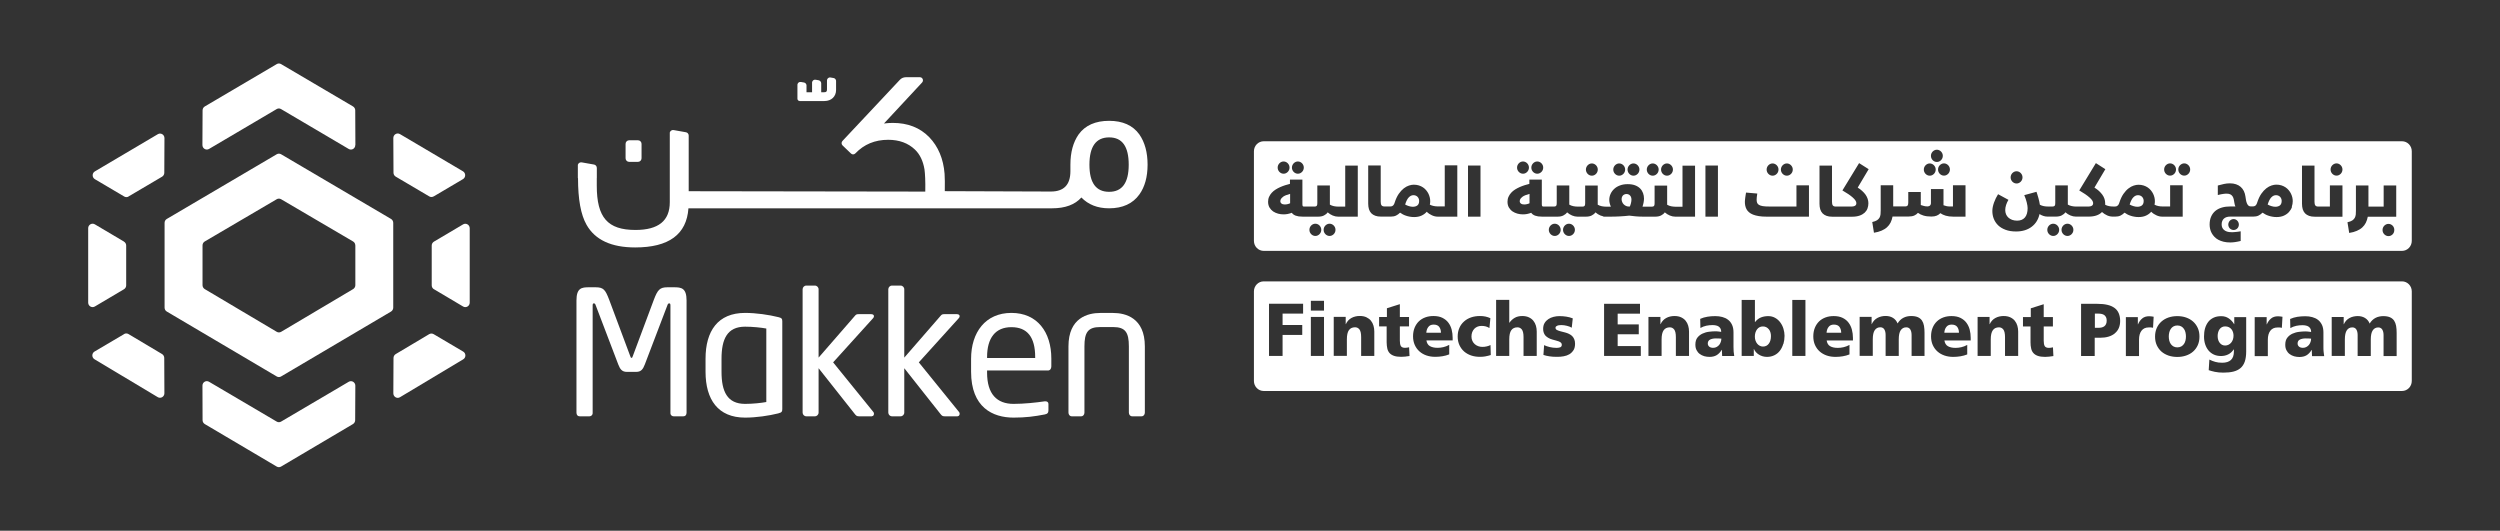
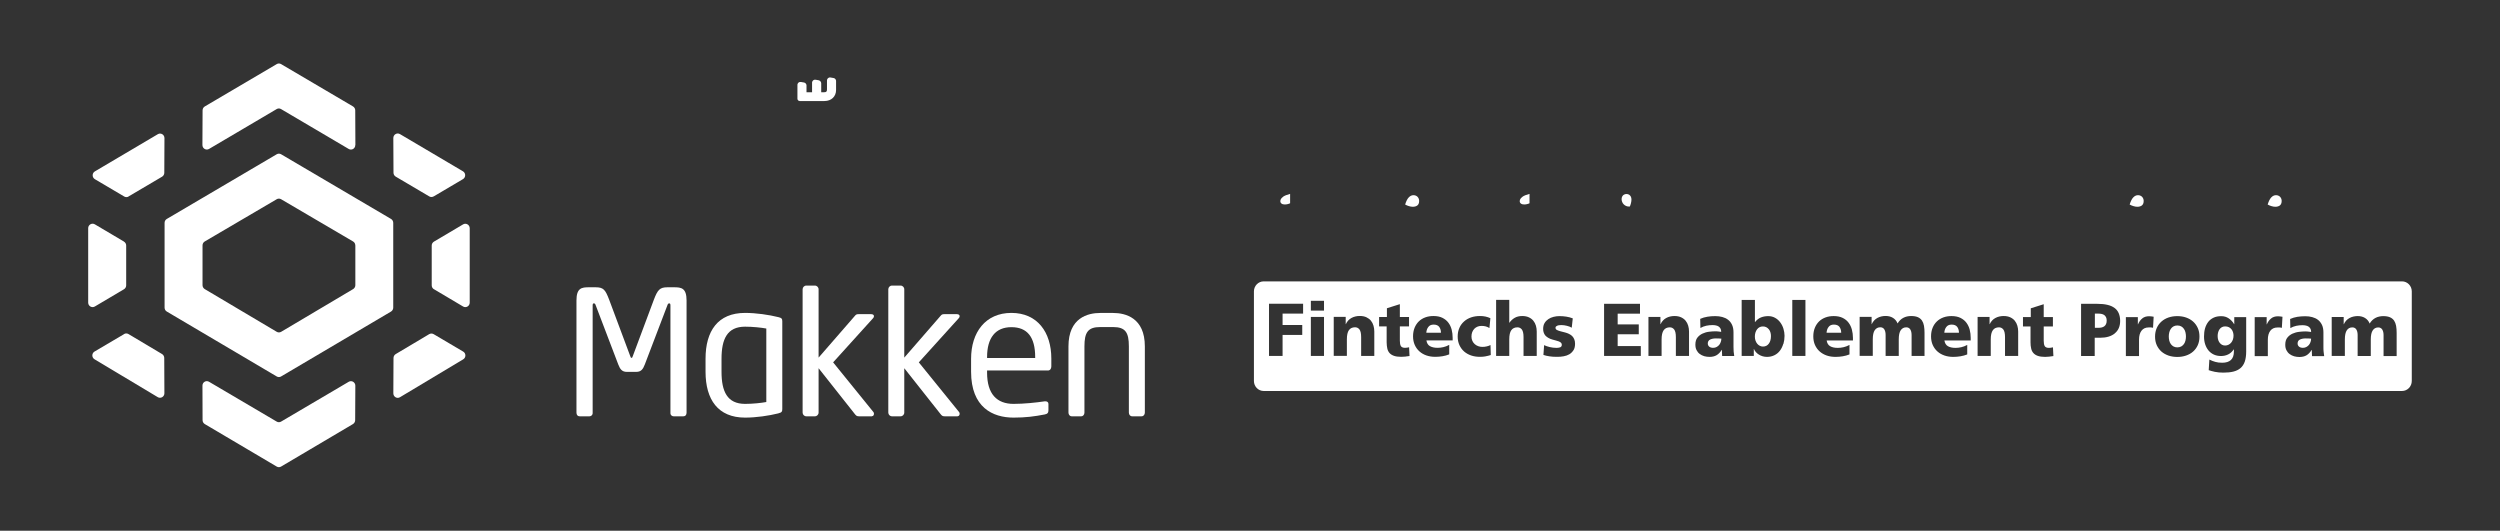
<svg xmlns="http://www.w3.org/2000/svg" width="179" height="38" viewBox="0 0 179 38" fill="none">
  <rect x="0" y="0" width="179" height="38" fill="#333333" stroke="none" />
  <path d="M8.878 17.298L6.789 16.061C6.578 15.936 6.314 16.093 6.314 16.339V21.668C6.314 21.915 6.578 22.071 6.789 21.946L8.878 20.709C8.974 20.651 9.035 20.545 9.035 20.432V17.579C9.035 17.466 8.974 17.36 8.878 17.302V17.298Z" fill="white" />
  <path d="M9.204 14.066L11.607 12.65C11.703 12.591 11.764 12.486 11.764 12.372L11.775 9.888C11.775 9.641 11.515 9.485 11.305 9.606L6.793 12.271C6.582 12.396 6.582 12.705 6.793 12.83L8.894 14.07C8.989 14.129 9.112 14.129 9.208 14.07L9.204 14.066Z" fill="white" />
  <path d="M8.886 23.922L6.769 25.17C6.559 25.295 6.559 25.6 6.769 25.725L11.297 28.437C11.507 28.562 11.771 28.405 11.771 28.159L11.76 25.628C11.76 25.514 11.698 25.409 11.603 25.35L9.199 23.918C9.1 23.859 8.981 23.859 8.882 23.918L8.886 23.922Z" fill="white" />
  <path d="M14.496 27.615L14.504 30.084C14.504 30.198 14.565 30.303 14.661 30.362L19.812 33.406C19.911 33.465 20.03 33.465 20.126 33.406L25.273 30.362C25.369 30.303 25.43 30.198 25.43 30.084L25.442 27.615C25.442 27.369 25.181 27.212 24.971 27.334L20.126 30.186C20.03 30.244 19.908 30.244 19.812 30.186L14.967 27.334C14.756 27.208 14.492 27.365 14.496 27.615Z" fill="white" />
  <path d="M25.443 17.568V20.42C25.443 20.533 25.382 20.639 25.286 20.698L20.131 23.757C20.032 23.816 19.913 23.816 19.813 23.757L14.658 20.698C14.563 20.639 14.501 20.533 14.501 20.42V17.568C14.501 17.454 14.563 17.345 14.658 17.29L19.813 14.265C19.909 14.207 20.028 14.207 20.127 14.265L25.282 17.29C25.382 17.349 25.439 17.454 25.439 17.568H25.443ZM11.784 15.956V22.028C11.784 22.142 11.845 22.251 11.941 22.306L19.813 26.954C19.909 27.013 20.032 27.013 20.127 26.954L28 22.306C28.095 22.247 28.156 22.142 28.156 22.028V15.956C28.156 15.842 28.095 15.733 28 15.678L20.127 11.045C20.032 10.987 19.909 10.987 19.813 11.045L11.941 15.678C11.842 15.737 11.784 15.842 11.784 15.956Z" fill="white" />
  <path d="M31.068 20.706L33.158 21.946C33.368 22.071 33.632 21.915 33.632 21.668V16.343C33.632 16.096 33.368 15.94 33.158 16.065L31.068 17.302C30.972 17.36 30.911 17.466 30.911 17.579V20.432C30.911 20.545 30.972 20.655 31.068 20.709V20.706Z" fill="white" />
  <path d="M31.048 14.066L33.149 12.825C33.359 12.7 33.359 12.391 33.149 12.266L28.637 9.601C28.426 9.476 28.162 9.633 28.162 9.883L28.174 12.367C28.174 12.481 28.235 12.587 28.331 12.645L30.734 14.062C30.83 14.12 30.952 14.12 31.048 14.062V14.066Z" fill="white" />
  <path d="M30.735 23.922L28.331 25.354C28.236 25.412 28.175 25.518 28.175 25.631L28.163 28.163C28.163 28.413 28.427 28.57 28.638 28.441L33.165 25.729C33.376 25.604 33.372 25.295 33.165 25.174L31.049 23.925C30.949 23.867 30.831 23.867 30.731 23.925L30.735 23.922Z" fill="white" />
  <path d="M25.446 10.384L25.435 7.9C25.435 7.786 25.373 7.681 25.278 7.622L20.127 4.59C20.031 4.531 19.909 4.531 19.813 4.59L14.662 7.622C14.566 7.681 14.505 7.786 14.505 7.9L14.493 10.384C14.493 10.631 14.753 10.787 14.964 10.666L19.809 7.81C19.905 7.751 20.027 7.751 20.123 7.81L24.968 10.666C25.178 10.791 25.442 10.634 25.439 10.384H25.446Z" fill="white" />
  <path d="M48.94 29.807H48.225C48.121 29.807 48.003 29.729 48.003 29.58V21.868C48.003 21.735 47.964 21.723 47.911 21.723C47.857 21.723 47.819 21.751 47.781 21.868L46.169 26.094C46.039 26.438 45.898 26.626 45.557 26.626H44.88C44.543 26.626 44.398 26.438 44.267 26.094L42.656 21.868C42.618 21.747 42.58 21.723 42.526 21.723C42.472 21.723 42.434 21.735 42.434 21.868V29.58C42.434 29.725 42.316 29.807 42.212 29.807H41.497C41.355 29.807 41.275 29.701 41.275 29.541V21.512C41.275 20.62 41.65 20.569 42.159 20.569H42.641C43.211 20.569 43.341 20.741 43.617 21.461L45.125 25.499C45.163 25.62 45.178 25.62 45.217 25.62C45.255 25.62 45.27 25.62 45.308 25.499L46.816 21.461C47.088 20.745 47.245 20.569 47.792 20.569H48.274C48.78 20.569 49.158 20.624 49.158 21.512V29.541C49.158 29.701 49.082 29.807 48.937 29.807H48.94Z" fill="white" />
  <path d="M55.741 29.595C55.052 29.767 54.141 29.901 53.349 29.901C51.412 29.901 50.517 28.613 50.517 26.618V25.687C50.517 23.695 51.401 22.404 53.349 22.404C54.129 22.404 55.052 22.537 55.741 22.709C55.974 22.764 56.012 22.83 56.012 23.014V29.286C56.012 29.458 55.974 29.541 55.741 29.591V29.595ZM54.868 23.523C54.516 23.456 53.892 23.39 53.349 23.39C52.063 23.39 51.661 24.282 51.661 25.691V26.622C51.661 28.018 52.063 28.918 53.349 28.918C53.896 28.918 54.504 28.852 54.868 28.785V23.523Z" fill="white" />
  <path d="M62.434 29.807H61.497C61.355 29.807 61.301 29.768 61.198 29.635L58.611 26.364V29.541C58.611 29.686 58.492 29.807 58.351 29.807H57.727C57.585 29.807 57.467 29.686 57.467 29.541V20.714C57.467 20.569 57.585 20.448 57.727 20.448H58.351C58.492 20.448 58.611 20.569 58.611 20.714V25.605L61.21 22.616C61.286 22.521 61.34 22.494 61.47 22.494H62.381C62.511 22.494 62.576 22.561 62.576 22.639C62.576 22.694 62.549 22.745 62.511 22.784L59.652 25.945L62.538 29.506C62.565 29.533 62.576 29.584 62.576 29.627C62.576 29.721 62.522 29.799 62.434 29.799V29.807Z" fill="white" />
  <path d="M68.569 29.807H67.632C67.49 29.807 67.436 29.768 67.333 29.635L64.746 26.364V29.541C64.746 29.686 64.627 29.807 64.486 29.807H63.862C63.72 29.807 63.602 29.686 63.602 29.541V20.714C63.602 20.569 63.72 20.448 63.862 20.448H64.486C64.627 20.448 64.746 20.569 64.746 20.714V25.605L67.344 22.616C67.421 22.521 67.475 22.494 67.605 22.494H68.516C68.646 22.494 68.711 22.561 68.711 22.639C68.711 22.694 68.684 22.745 68.646 22.784L65.787 25.945L68.672 29.506C68.699 29.533 68.711 29.584 68.711 29.627C68.711 29.721 68.657 29.799 68.569 29.799V29.807Z" fill="white" />
  <path d="M75.03 26.524H70.675V26.684C70.675 28.214 71.375 28.918 72.573 28.918C73.327 28.918 74.199 28.825 74.796 28.735H74.861C74.965 28.735 75.068 28.789 75.068 28.918V29.368C75.068 29.541 75.014 29.634 74.808 29.674C74.065 29.818 73.442 29.901 72.573 29.901C71.076 29.901 69.53 29.169 69.53 26.618V25.687C69.53 23.801 70.556 22.404 72.416 22.404C74.276 22.404 75.275 23.785 75.275 25.675V26.234C75.275 26.407 75.183 26.528 75.026 26.528L75.03 26.524ZM74.119 25.565C74.119 24.145 73.56 23.425 72.416 23.425C71.272 23.425 70.675 24.196 70.675 25.565V25.632H74.119V25.565Z" fill="white" />
  <path d="M81.737 29.807H81.06C80.918 29.807 80.827 29.685 80.827 29.541V24.799C80.827 23.801 80.578 23.417 79.698 23.417H78.775C77.891 23.417 77.646 23.805 77.646 24.799V29.541C77.646 29.685 77.554 29.807 77.413 29.807H76.735C76.594 29.807 76.502 29.685 76.502 29.541V24.799C76.502 22.752 77.891 22.408 78.775 22.408H79.698C80.582 22.408 81.971 22.752 81.971 24.799V29.541C81.971 29.685 81.879 29.807 81.737 29.807Z" fill="white" />
-   <path d="M45.683 10.044H45.044C44.904 10.044 44.791 10.159 44.791 10.302V11.331C44.791 11.473 44.904 11.589 45.044 11.589H45.683C45.822 11.589 45.935 11.473 45.935 11.331V10.302C45.935 10.159 45.822 10.044 45.683 10.044Z" fill="white" />
  <path d="M57.245 7.234H59.028C59.526 7.234 59.863 6.913 59.863 6.44V5.806C59.863 5.806 59.863 5.791 59.863 5.779C59.851 5.685 59.782 5.603 59.687 5.587L59.461 5.548C59.354 5.528 59.254 5.595 59.22 5.701C59.216 5.716 59.212 5.732 59.212 5.747V6.401C59.212 6.553 59.162 6.604 59.013 6.604H58.799V5.967C58.799 5.861 58.722 5.771 58.619 5.747L58.393 5.708C58.286 5.689 58.186 5.755 58.152 5.861C58.148 5.877 58.144 5.892 58.144 5.908V6.608H57.746V6.127C57.746 6.127 57.746 6.107 57.746 6.1C57.735 6.006 57.666 5.927 57.57 5.908L57.344 5.869C57.233 5.849 57.134 5.916 57.103 6.021C57.099 6.037 57.096 6.053 57.096 6.068V7.07C57.096 7.156 57.165 7.23 57.253 7.23L57.245 7.234Z" fill="white" />
-   <path d="M49.311 13.691V9.708C49.311 9.586 49.227 9.488 49.112 9.469L48.228 9.312C48.102 9.293 47.991 9.371 47.957 9.485V11.003V14.481C47.957 15.811 47.141 16.465 45.5 16.465C43.502 16.465 42.729 15.573 42.729 13.295V12.755H42.733V12.028C42.733 11.902 42.648 11.801 42.53 11.781L41.646 11.625C41.52 11.605 41.408 11.683 41.374 11.797V12.755H41.386C41.386 14.266 41.584 15.373 41.998 16.097C42.61 17.177 43.77 17.717 45.48 17.717C47.892 17.717 49.162 16.782 49.292 14.915H75.328C76.269 14.915 76.97 14.653 77.425 14.14C77.926 14.653 78.581 14.915 79.411 14.915C80.383 14.915 81.111 14.579 81.581 13.921C81.968 13.382 82.167 12.665 82.167 11.789C82.167 10.913 81.968 10.185 81.581 9.629C81.111 8.972 80.383 8.651 79.411 8.651C78.439 8.651 77.697 8.972 77.226 9.629C76.84 10.185 76.641 10.901 76.641 11.789V12.255C76.641 13.233 76.17 13.714 75.24 13.714L67.647 13.687C67.662 13.162 67.647 12.752 67.632 12.446C67.547 11.367 67.176 10.49 66.533 9.821C65.864 9.136 64.991 8.8 63.919 8.8C63.705 8.8 63.506 8.816 63.292 8.843L66.024 5.905C66.154 5.764 66.059 5.529 65.867 5.529H64.861C64.696 5.529 64.539 5.595 64.428 5.717L60.318 10.095C60.234 10.185 60.238 10.326 60.326 10.412L60.934 10.995C61.022 11.081 61.156 11.073 61.244 10.983C61.864 10.334 62.645 10.009 63.594 10.009C64.379 10.009 65.022 10.244 65.508 10.709C65.864 11.046 66.093 11.527 66.193 12.126C66.235 12.431 66.265 12.971 66.25 13.718L49.308 13.691H49.311ZM79.415 13.734C78.474 13.734 78.003 13.092 78.003 11.793C78.003 10.494 78.474 9.837 79.415 9.837C80.357 9.837 80.816 10.494 80.816 11.793C80.816 13.092 80.345 13.734 79.415 13.734Z" fill="white" />
  <path d="M131.306 23.241C131.133 23.241 131.007 23.3 130.923 23.413C130.839 23.523 130.793 23.66 130.781 23.824H131.83C131.83 23.664 131.788 23.527 131.711 23.413C131.631 23.3 131.497 23.241 131.306 23.241Z" fill="white" />
  <path d="M150.667 22.56C150.613 22.521 150.548 22.494 150.475 22.478C150.403 22.462 150.322 22.455 150.242 22.455H149.993V23.472H150.242C150.326 23.472 150.403 23.464 150.475 23.448C150.548 23.433 150.613 23.401 150.667 23.362C150.72 23.323 150.762 23.268 150.793 23.202C150.824 23.135 150.839 23.053 150.839 22.955C150.839 22.858 150.824 22.779 150.793 22.717C150.762 22.654 150.72 22.599 150.667 22.56Z" fill="white" />
  <path d="M156.368 23.546C156.318 23.472 156.253 23.413 156.177 23.37C156.1 23.327 156.008 23.304 155.897 23.304C155.787 23.304 155.698 23.327 155.622 23.37C155.545 23.413 155.48 23.472 155.431 23.546C155.381 23.62 155.343 23.703 155.32 23.797C155.297 23.89 155.285 23.992 155.285 24.094C155.285 24.196 155.297 24.294 155.32 24.387C155.343 24.481 155.381 24.563 155.431 24.634C155.48 24.704 155.545 24.763 155.622 24.806C155.698 24.849 155.79 24.872 155.897 24.872C156.005 24.872 156.096 24.849 156.177 24.806C156.253 24.763 156.318 24.704 156.368 24.634C156.418 24.563 156.456 24.481 156.479 24.387C156.502 24.294 156.514 24.196 156.514 24.094C156.514 23.992 156.502 23.894 156.479 23.797C156.456 23.703 156.422 23.617 156.368 23.546Z" fill="white" />
  <path d="M102.648 23.241C102.475 23.241 102.349 23.3 102.265 23.413C102.181 23.523 102.135 23.66 102.123 23.824H103.172C103.172 23.664 103.134 23.527 103.053 23.413C102.973 23.3 102.839 23.241 102.648 23.241Z" fill="white" />
  <path d="M126.647 23.577C126.598 23.515 126.54 23.464 126.467 23.428C126.395 23.389 126.314 23.374 126.222 23.374C126.046 23.374 125.909 23.444 125.805 23.581C125.702 23.718 125.648 23.894 125.648 24.105C125.648 24.207 125.664 24.301 125.694 24.387C125.725 24.473 125.763 24.547 125.817 24.61C125.87 24.673 125.928 24.724 126.001 24.759C126.073 24.794 126.146 24.814 126.226 24.814C126.406 24.814 126.548 24.743 126.647 24.606C126.751 24.469 126.8 24.285 126.8 24.062C126.8 23.968 126.789 23.882 126.762 23.796C126.735 23.71 126.701 23.64 126.651 23.577H126.647Z" fill="white" />
  <path d="M122.848 24.231C122.691 24.231 122.553 24.259 122.442 24.313C122.335 24.368 122.277 24.462 122.277 24.599C122.277 24.646 122.289 24.689 122.308 24.728C122.327 24.767 122.354 24.798 122.388 24.826C122.423 24.853 122.465 24.873 122.511 24.884C122.557 24.9 122.61 24.904 122.668 24.904C122.756 24.904 122.836 24.884 122.909 24.845C122.982 24.806 123.043 24.755 123.093 24.697C123.142 24.634 123.181 24.564 123.207 24.485C123.234 24.407 123.249 24.325 123.249 24.247C123.192 24.247 123.131 24.239 123.062 24.235C122.993 24.235 122.924 24.231 122.855 24.231H122.848Z" fill="white" />
  <path d="M139.737 23.241C139.565 23.241 139.438 23.3 139.354 23.413C139.27 23.523 139.224 23.66 139.213 23.824H140.261C140.261 23.664 140.223 23.527 140.143 23.413C140.062 23.3 139.928 23.241 139.737 23.241Z" fill="white" />
  <path d="M171.983 20.146H90.482C90.095 20.146 89.781 20.467 89.781 20.862V27.279C89.781 27.674 90.095 27.995 90.482 27.995H171.983C172.37 27.995 172.683 27.674 172.683 27.279V20.862C172.683 20.467 172.37 20.146 171.983 20.146ZM93.302 22.454H91.833V23.272H93.241V23.98H91.833V25.483H90.861V21.746H93.302V22.454ZM94.799 25.483H93.857V22.693H94.799V25.483ZM94.799 22.239H93.857V21.535H94.799V22.239ZM98.4 25.483H97.458V24.133C97.458 23.871 97.416 23.691 97.336 23.585C97.255 23.484 97.152 23.433 97.022 23.433C96.827 23.433 96.678 23.503 96.582 23.64C96.483 23.777 96.436 24 96.436 24.301V25.479H95.495V22.689H96.352V23.206H96.364C96.41 23.104 96.467 23.018 96.536 22.944C96.605 22.869 96.681 22.811 96.769 22.764C96.854 22.717 96.949 22.681 97.049 22.658C97.148 22.634 97.252 22.623 97.359 22.623C97.546 22.623 97.703 22.654 97.837 22.717C97.967 22.779 98.078 22.861 98.159 22.963C98.243 23.069 98.304 23.186 98.342 23.319C98.381 23.452 98.4 23.593 98.4 23.734V25.475V25.483ZM100.65 25.53C100.558 25.542 100.451 25.549 100.333 25.549C100.122 25.549 99.946 25.526 99.812 25.479C99.678 25.432 99.571 25.366 99.49 25.276C99.41 25.186 99.357 25.076 99.33 24.947C99.303 24.818 99.284 24.669 99.284 24.505V23.37H98.744V22.697H99.303V22.071L100.229 21.778V22.697H100.887V23.37H100.229V24.395C100.229 24.567 100.252 24.693 100.302 24.779C100.352 24.861 100.455 24.904 100.604 24.904C100.65 24.904 100.7 24.9 100.746 24.892C100.792 24.884 100.842 24.872 100.891 24.865L100.922 25.491C100.83 25.503 100.742 25.514 100.65 25.526V25.53ZM104.018 24.372H102.131C102.162 24.563 102.242 24.704 102.38 24.782C102.518 24.861 102.701 24.904 102.935 24.904C103.061 24.904 103.195 24.888 103.337 24.857C103.478 24.826 103.62 24.771 103.765 24.692V25.373C103.608 25.436 103.452 25.479 103.283 25.506C103.119 25.534 102.946 25.549 102.767 25.549C102.541 25.549 102.334 25.518 102.139 25.452C101.944 25.385 101.779 25.291 101.634 25.162C101.488 25.033 101.381 24.884 101.297 24.7C101.217 24.52 101.174 24.313 101.174 24.082C101.174 23.851 101.213 23.648 101.285 23.468C101.358 23.288 101.461 23.135 101.588 23.01C101.718 22.885 101.871 22.791 102.051 22.724C102.231 22.658 102.426 22.627 102.636 22.627C102.889 22.627 103.103 22.67 103.276 22.756C103.448 22.842 103.593 22.955 103.7 23.1C103.811 23.245 103.888 23.409 103.938 23.597C103.987 23.785 104.01 23.984 104.01 24.188V24.368L104.018 24.372ZM106.352 25.518C106.219 25.542 106.088 25.549 105.962 25.549C105.736 25.549 105.53 25.518 105.334 25.452C105.139 25.385 104.975 25.291 104.829 25.166C104.688 25.041 104.577 24.888 104.493 24.708C104.412 24.528 104.37 24.325 104.37 24.094C104.37 23.863 104.412 23.66 104.493 23.476C104.573 23.292 104.684 23.143 104.829 23.014C104.975 22.885 105.139 22.791 105.334 22.724C105.53 22.658 105.736 22.627 105.962 22.627C106.108 22.627 106.242 22.638 106.364 22.666C106.486 22.693 106.601 22.732 106.712 22.783L106.643 23.488C106.555 23.433 106.467 23.394 106.379 23.37C106.287 23.347 106.188 23.335 106.077 23.335C105.974 23.335 105.878 23.351 105.794 23.386C105.706 23.421 105.629 23.472 105.564 23.538C105.499 23.605 105.449 23.687 105.411 23.781C105.373 23.875 105.357 23.984 105.357 24.106C105.357 24.219 105.38 24.317 105.423 24.411C105.465 24.501 105.522 24.579 105.595 24.642C105.667 24.704 105.748 24.755 105.843 24.787C105.939 24.822 106.035 24.837 106.138 24.837C106.245 24.837 106.349 24.826 106.448 24.802C106.548 24.779 106.64 24.747 106.72 24.704L106.739 25.42C106.62 25.459 106.494 25.491 106.36 25.514L106.352 25.518ZM110.026 25.487H109.085V24.137C109.085 23.875 109.043 23.695 108.963 23.589C108.882 23.488 108.779 23.437 108.649 23.437C108.454 23.437 108.304 23.507 108.209 23.644C108.109 23.781 108.063 24.004 108.063 24.305V25.483H107.122V21.469H108.063V23.108H108.075C108.178 22.959 108.304 22.842 108.454 22.756C108.603 22.67 108.783 22.627 108.989 22.627C109.177 22.627 109.334 22.658 109.468 22.721C109.598 22.783 109.709 22.865 109.789 22.967C109.873 23.073 109.935 23.19 109.973 23.323C110.011 23.456 110.03 23.597 110.03 23.738V25.479L110.026 25.487ZM112.656 25.08C112.579 25.201 112.483 25.295 112.365 25.366C112.246 25.436 112.108 25.483 111.959 25.51C111.81 25.538 111.653 25.549 111.5 25.549C111.393 25.549 111.293 25.549 111.201 25.542C111.11 25.538 111.025 25.526 110.949 25.514C110.796 25.495 110.65 25.459 110.509 25.413L110.558 24.712C110.616 24.739 110.677 24.763 110.742 24.787C110.807 24.81 110.88 24.829 110.956 24.849C111.033 24.869 111.11 24.88 111.194 24.892C111.274 24.904 111.358 24.908 111.443 24.908C111.538 24.908 111.626 24.896 111.707 24.869C111.783 24.841 111.825 24.779 111.825 24.685C111.825 24.626 111.806 24.579 111.768 24.54C111.73 24.505 111.68 24.473 111.615 24.446C111.553 24.423 111.481 24.399 111.4 24.38C111.32 24.36 111.236 24.337 111.155 24.313C111.037 24.282 110.93 24.235 110.834 24.176C110.784 24.145 110.738 24.113 110.696 24.074C110.654 24.035 110.62 23.992 110.589 23.941C110.558 23.89 110.535 23.832 110.516 23.765C110.497 23.699 110.49 23.624 110.49 23.542C110.49 23.382 110.524 23.241 110.593 23.128C110.662 23.014 110.754 22.92 110.865 22.846C110.976 22.771 111.098 22.721 111.24 22.685C111.377 22.65 111.515 22.634 111.653 22.634C111.818 22.634 111.978 22.646 112.139 22.67C112.3 22.693 112.457 22.736 112.61 22.795L112.537 23.464C112.434 23.401 112.319 23.358 112.185 23.327C112.055 23.296 111.929 23.276 111.806 23.276C111.753 23.276 111.703 23.276 111.649 23.284C111.599 23.288 111.55 23.3 111.511 23.315C111.473 23.331 111.439 23.351 111.412 23.374C111.385 23.398 111.374 23.433 111.374 23.468C111.374 23.538 111.408 23.593 111.477 23.628C111.55 23.663 111.634 23.695 111.737 23.722C111.837 23.75 111.952 23.777 112.074 23.808C112.162 23.832 112.25 23.863 112.33 23.902C112.415 23.941 112.487 23.992 112.556 24.051C112.621 24.113 112.675 24.192 112.713 24.282C112.755 24.376 112.774 24.485 112.774 24.614C112.774 24.802 112.736 24.955 112.663 25.076L112.656 25.08ZM117.485 25.487H114.852V21.75H117.424V22.459H115.825V23.229H117.336V23.933H115.825V24.779H117.482V25.483L117.485 25.487ZM120.934 25.487H119.992V24.137C119.992 23.875 119.95 23.695 119.87 23.589C119.789 23.488 119.686 23.437 119.56 23.437C119.365 23.437 119.215 23.507 119.12 23.644C119.02 23.781 118.97 24.004 118.97 24.305V25.483H118.029V22.693H118.886V23.21H118.898C118.944 23.108 119.001 23.022 119.07 22.948C119.139 22.873 119.215 22.814 119.303 22.768C119.388 22.721 119.483 22.685 119.583 22.662C119.682 22.638 119.786 22.627 119.893 22.627C120.076 22.627 120.237 22.658 120.371 22.721C120.501 22.783 120.612 22.865 120.693 22.967C120.777 23.073 120.838 23.19 120.876 23.323C120.915 23.456 120.934 23.597 120.934 23.738V25.479V25.487ZM123.306 25.487C123.306 25.413 123.299 25.338 123.295 25.268C123.291 25.197 123.287 25.123 123.287 25.049H123.276C123.222 25.135 123.165 25.213 123.104 25.276C123.042 25.338 122.977 25.393 122.908 25.432C122.836 25.475 122.759 25.503 122.679 25.522C122.598 25.542 122.507 25.553 122.411 25.553C122.277 25.553 122.147 25.538 122.024 25.503C121.902 25.467 121.795 25.413 121.699 25.342C121.603 25.272 121.531 25.178 121.473 25.068C121.416 24.959 121.389 24.829 121.389 24.677C121.389 24.462 121.439 24.29 121.538 24.168C121.638 24.043 121.76 23.949 121.906 23.883C121.978 23.851 122.055 23.824 122.128 23.8C122.204 23.777 122.281 23.765 122.365 23.753C122.53 23.734 122.675 23.722 122.797 23.722C122.874 23.722 122.951 23.722 123.031 23.734C123.111 23.742 123.18 23.75 123.238 23.761C123.238 23.668 123.222 23.589 123.188 23.527C123.153 23.464 123.111 23.417 123.054 23.378C122.996 23.339 122.931 23.315 122.855 23.3C122.778 23.284 122.702 23.276 122.618 23.276C122.461 23.276 122.311 23.292 122.166 23.323C122.021 23.354 121.883 23.409 121.749 23.484L121.734 22.83C121.902 22.756 122.074 22.705 122.25 22.678C122.426 22.646 122.618 22.634 122.82 22.634C122.993 22.634 123.161 22.654 123.318 22.697C123.475 22.74 123.613 22.803 123.731 22.897C123.85 22.987 123.946 23.108 124.014 23.257C124.083 23.405 124.118 23.585 124.118 23.797V24.833C124.118 24.943 124.122 25.056 124.129 25.162C124.137 25.268 124.152 25.381 124.171 25.491H123.306V25.487ZM127.681 24.626C127.627 24.81 127.547 24.97 127.444 25.107C127.34 25.244 127.21 25.354 127.053 25.432C126.896 25.51 126.72 25.553 126.517 25.553C126.41 25.553 126.307 25.538 126.207 25.51C126.108 25.483 126.016 25.44 125.936 25.389C125.851 25.338 125.783 25.279 125.721 25.209C125.66 25.139 125.614 25.068 125.584 24.99H125.572V25.487H124.703V21.473H125.652V23.057H125.664C125.786 22.901 125.928 22.791 126.085 22.728C126.242 22.666 126.414 22.634 126.605 22.634C126.797 22.634 126.957 22.678 127.103 22.76C127.248 22.842 127.371 22.951 127.47 23.088C127.57 23.221 127.646 23.374 127.696 23.542C127.746 23.71 127.773 23.875 127.773 24.043C127.773 24.25 127.746 24.442 127.692 24.626H127.681ZM129.269 25.487H128.328V21.473H129.269V25.487ZM132.675 24.376H130.788C130.819 24.567 130.899 24.708 131.037 24.787C131.175 24.869 131.359 24.908 131.592 24.908C131.718 24.908 131.852 24.892 131.994 24.861C132.136 24.829 132.277 24.775 132.423 24.697V25.377C132.266 25.44 132.105 25.483 131.94 25.51C131.776 25.538 131.604 25.553 131.424 25.553C131.198 25.553 130.991 25.522 130.796 25.456C130.605 25.389 130.436 25.295 130.291 25.166C130.145 25.037 130.038 24.888 129.954 24.704C129.874 24.524 129.832 24.317 129.832 24.086C129.832 23.855 129.87 23.652 129.943 23.472C130.015 23.292 130.119 23.139 130.245 23.014C130.375 22.889 130.528 22.795 130.708 22.728C130.888 22.662 131.083 22.631 131.294 22.631C131.546 22.631 131.76 22.674 131.933 22.76C132.109 22.846 132.25 22.959 132.357 23.104C132.468 23.249 132.545 23.413 132.595 23.601C132.645 23.789 132.671 23.988 132.671 24.192V24.372L132.675 24.376ZM137.811 25.487H136.87V23.988C136.87 23.906 136.862 23.836 136.847 23.765C136.831 23.699 136.808 23.64 136.778 23.589C136.747 23.538 136.709 23.503 136.659 23.476C136.609 23.448 136.556 23.437 136.487 23.437C136.319 23.437 136.188 23.507 136.093 23.644C135.997 23.781 135.951 24.004 135.951 24.305V25.483H135.01V23.984C135.01 23.902 135.002 23.832 134.987 23.761C134.971 23.695 134.948 23.636 134.918 23.585C134.887 23.534 134.849 23.499 134.799 23.472C134.749 23.444 134.696 23.433 134.627 23.433C134.459 23.433 134.328 23.503 134.233 23.64C134.137 23.777 134.091 24 134.091 24.301V25.479H133.15V22.689H134.007V23.206H134.018C134.064 23.104 134.122 23.018 134.191 22.944C134.26 22.869 134.336 22.811 134.424 22.764C134.508 22.717 134.604 22.681 134.703 22.658C134.803 22.634 134.906 22.623 135.013 22.623C135.209 22.623 135.381 22.666 135.53 22.756C135.679 22.846 135.794 22.979 135.867 23.159C135.924 23.065 135.986 22.983 136.058 22.916C136.127 22.85 136.208 22.791 136.288 22.752C136.372 22.709 136.456 22.678 136.548 22.658C136.64 22.638 136.736 22.627 136.831 22.627C137.03 22.627 137.191 22.654 137.317 22.709C137.444 22.764 137.539 22.846 137.612 22.948C137.681 23.053 137.731 23.178 137.757 23.327C137.784 23.476 137.796 23.648 137.796 23.836V25.479L137.811 25.487ZM141.106 24.376H139.219C139.25 24.567 139.33 24.708 139.468 24.787C139.606 24.869 139.79 24.908 140.023 24.908C140.149 24.908 140.287 24.892 140.425 24.861C140.567 24.829 140.708 24.775 140.854 24.697V25.377C140.697 25.44 140.536 25.483 140.371 25.51C140.207 25.538 140.031 25.553 139.855 25.553C139.629 25.553 139.422 25.522 139.227 25.456C139.036 25.389 138.864 25.295 138.722 25.166C138.58 25.041 138.469 24.888 138.385 24.704C138.305 24.524 138.263 24.317 138.263 24.086C138.263 23.855 138.301 23.652 138.374 23.472C138.446 23.292 138.55 23.139 138.68 23.014C138.81 22.889 138.963 22.795 139.143 22.728C139.323 22.662 139.518 22.631 139.728 22.631C139.981 22.631 140.195 22.674 140.368 22.76C140.54 22.846 140.685 22.959 140.792 23.104C140.9 23.249 140.98 23.413 141.03 23.601C141.079 23.789 141.102 23.988 141.102 24.192V24.372L141.106 24.376ZM144.501 25.487H143.559V24.137C143.559 23.875 143.517 23.695 143.437 23.589C143.356 23.488 143.253 23.437 143.127 23.437C142.932 23.437 142.782 23.507 142.687 23.644C142.587 23.781 142.538 24.004 142.538 24.305V25.483H141.596V22.693H142.453V23.21H142.465C142.511 23.108 142.568 23.022 142.637 22.948C142.706 22.873 142.782 22.814 142.87 22.768C142.955 22.721 143.05 22.685 143.15 22.662C143.249 22.638 143.353 22.627 143.46 22.627C143.644 22.627 143.804 22.658 143.938 22.721C144.068 22.783 144.179 22.865 144.26 22.967C144.344 23.073 144.405 23.19 144.443 23.323C144.482 23.456 144.501 23.597 144.501 23.738V25.479V25.487ZM146.751 25.534C146.659 25.546 146.552 25.553 146.433 25.553C146.223 25.553 146.051 25.53 145.913 25.483C145.779 25.436 145.672 25.369 145.592 25.279C145.511 25.189 145.458 25.08 145.431 24.951C145.4 24.822 145.385 24.673 145.385 24.509V23.374H144.845V22.701H145.404V22.075L146.33 21.782V22.701H146.988V23.374H146.33V24.399C146.33 24.571 146.353 24.697 146.403 24.782C146.453 24.865 146.556 24.908 146.705 24.908C146.755 24.908 146.801 24.904 146.847 24.896C146.893 24.888 146.942 24.876 146.992 24.869L147.023 25.495C146.931 25.506 146.839 25.518 146.751 25.53V25.534ZM151.424 23.867C151.171 24.078 150.815 24.184 150.356 24.184H149.981V25.491H149.005V21.754H150.165C150.448 21.754 150.689 21.778 150.896 21.828C151.102 21.875 151.271 21.954 151.405 22.052C151.539 22.149 151.638 22.279 151.703 22.435C151.768 22.591 151.803 22.771 151.803 22.979C151.803 23.358 151.677 23.656 151.42 23.867H151.424ZM154.16 23.472C154.107 23.456 154.053 23.444 154.003 23.444C153.954 23.444 153.896 23.444 153.843 23.444C153.732 23.444 153.632 23.464 153.548 23.503C153.464 23.542 153.391 23.601 153.334 23.675C153.276 23.75 153.23 23.843 153.2 23.949C153.169 24.059 153.154 24.18 153.154 24.317V25.495H152.212V22.705H153.07V23.221H153.081C153.158 23.041 153.261 22.901 153.387 22.799C153.514 22.693 153.678 22.642 153.885 22.642C153.942 22.642 153.996 22.646 154.049 22.654C154.103 22.662 154.153 22.67 154.202 22.678L154.157 23.48L154.16 23.472ZM157.36 24.716C157.279 24.896 157.165 25.049 157.023 25.174C156.881 25.299 156.713 25.393 156.518 25.459C156.323 25.526 156.116 25.557 155.894 25.557C155.672 25.557 155.462 25.526 155.266 25.459C155.075 25.393 154.907 25.299 154.761 25.174C154.62 25.049 154.509 24.896 154.424 24.716C154.344 24.536 154.302 24.333 154.302 24.102C154.302 23.871 154.344 23.668 154.424 23.484C154.505 23.304 154.616 23.151 154.761 23.022C154.907 22.893 155.071 22.799 155.266 22.732C155.462 22.666 155.668 22.634 155.894 22.634C156.12 22.634 156.326 22.666 156.518 22.732C156.709 22.799 156.878 22.893 157.023 23.022C157.165 23.147 157.276 23.3 157.36 23.484C157.444 23.668 157.482 23.871 157.482 24.102C157.482 24.333 157.44 24.536 157.36 24.716ZM160.827 25.166C160.827 25.452 160.793 25.69 160.728 25.886C160.659 26.081 160.559 26.238 160.421 26.355C160.284 26.473 160.111 26.555 159.909 26.606C159.702 26.657 159.465 26.68 159.185 26.68C158.963 26.68 158.76 26.661 158.577 26.622C158.397 26.582 158.251 26.543 158.144 26.504L158.19 25.745C158.263 25.78 158.332 25.812 158.401 25.839C158.47 25.866 158.539 25.89 158.611 25.909C158.749 25.952 158.914 25.972 159.109 25.972C159.384 25.972 159.591 25.905 159.733 25.776C159.874 25.647 159.947 25.444 159.947 25.166V25.017H159.935C159.824 25.182 159.69 25.303 159.537 25.377C159.384 25.452 159.212 25.491 159.025 25.491C158.837 25.491 158.665 25.456 158.516 25.389C158.366 25.319 158.24 25.225 158.133 25.099C158.03 24.974 157.949 24.829 157.892 24.657C157.834 24.485 157.808 24.297 157.808 24.09C157.808 23.883 157.83 23.695 157.88 23.515C157.93 23.339 158.007 23.186 158.106 23.053C158.206 22.92 158.336 22.822 158.489 22.748C158.642 22.674 158.826 22.638 159.036 22.638C159.247 22.638 159.419 22.689 159.576 22.795C159.733 22.901 159.863 23.038 159.962 23.21H159.974V22.705H160.827V25.166ZM163.384 23.476C163.33 23.46 163.276 23.448 163.227 23.448C163.177 23.448 163.12 23.448 163.066 23.448C162.955 23.448 162.855 23.468 162.771 23.507C162.687 23.546 162.614 23.605 162.557 23.679C162.5 23.753 162.454 23.847 162.423 23.953C162.392 24.063 162.377 24.184 162.377 24.321V25.498H161.436V22.709H162.293V23.225H162.304C162.381 23.045 162.484 22.904 162.611 22.803C162.737 22.697 162.901 22.646 163.108 22.646C163.165 22.646 163.219 22.65 163.273 22.658C163.326 22.666 163.376 22.674 163.426 22.681L163.38 23.484L163.384 23.476ZM165.542 25.495C165.542 25.42 165.534 25.346 165.531 25.276C165.527 25.205 165.523 25.131 165.523 25.056H165.511C165.458 25.142 165.4 25.221 165.339 25.283C165.278 25.346 165.213 25.401 165.144 25.44C165.075 25.483 164.999 25.51 164.914 25.53C164.834 25.549 164.742 25.561 164.647 25.561C164.513 25.561 164.382 25.546 164.26 25.51C164.138 25.475 164.03 25.42 163.935 25.35C163.839 25.279 163.766 25.186 163.709 25.076C163.651 24.966 163.625 24.837 163.625 24.685C163.625 24.47 163.674 24.297 163.774 24.176C163.873 24.051 163.996 23.957 164.141 23.89C164.214 23.859 164.291 23.832 164.367 23.808C164.444 23.785 164.52 23.773 164.604 23.761C164.769 23.742 164.911 23.73 165.037 23.73C165.113 23.73 165.19 23.73 165.27 23.742C165.351 23.75 165.42 23.757 165.477 23.769C165.477 23.675 165.462 23.597 165.427 23.534C165.393 23.472 165.351 23.425 165.293 23.386C165.236 23.347 165.171 23.323 165.094 23.308C165.018 23.292 164.941 23.284 164.857 23.284C164.7 23.284 164.551 23.3 164.405 23.331C164.26 23.362 164.122 23.417 163.988 23.491L163.973 22.838C164.141 22.764 164.314 22.713 164.49 22.685C164.666 22.658 164.857 22.642 165.06 22.642C165.236 22.642 165.4 22.662 165.557 22.705C165.714 22.748 165.852 22.811 165.971 22.904C166.089 22.994 166.181 23.116 166.254 23.265C166.323 23.413 166.357 23.593 166.357 23.804V24.841C166.357 24.951 166.357 25.064 166.369 25.17C166.38 25.276 166.392 25.389 166.411 25.498H165.546L165.542 25.495ZM171.604 25.495H170.663V23.996C170.663 23.914 170.655 23.843 170.64 23.773C170.624 23.707 170.601 23.648 170.571 23.597C170.54 23.546 170.502 23.511 170.452 23.484C170.406 23.456 170.349 23.444 170.28 23.444C170.115 23.444 169.981 23.515 169.89 23.652C169.794 23.789 169.748 24.012 169.748 24.313V25.491H168.807V23.992C168.807 23.91 168.799 23.84 168.784 23.769C168.768 23.703 168.745 23.644 168.715 23.593C168.684 23.542 168.646 23.507 168.596 23.48C168.546 23.452 168.493 23.441 168.424 23.441C168.255 23.441 168.125 23.511 168.033 23.648C167.938 23.785 167.892 24.008 167.892 24.309V25.487H166.95V22.697H167.808V23.214H167.819C167.865 23.112 167.923 23.026 167.991 22.951C168.06 22.877 168.137 22.818 168.225 22.771C168.309 22.724 168.405 22.689 168.504 22.666C168.604 22.642 168.707 22.631 168.814 22.631C169.009 22.631 169.182 22.674 169.331 22.764C169.48 22.854 169.595 22.987 169.668 23.167C169.725 23.073 169.786 22.991 169.859 22.924C169.932 22.858 170.008 22.799 170.089 22.76C170.173 22.717 170.257 22.685 170.353 22.666C170.445 22.646 170.54 22.634 170.636 22.634C170.835 22.634 170.996 22.662 171.122 22.717C171.248 22.771 171.344 22.854 171.417 22.955C171.486 23.061 171.535 23.186 171.562 23.335C171.589 23.484 171.6 23.656 171.6 23.843V25.487L171.604 25.495Z" fill="white" />
  <path d="M165.078 24.231C164.921 24.231 164.783 24.259 164.672 24.313C164.561 24.368 164.508 24.462 164.508 24.599C164.508 24.646 164.519 24.689 164.538 24.728C164.558 24.767 164.584 24.798 164.619 24.826C164.653 24.853 164.692 24.873 164.741 24.884C164.787 24.9 164.841 24.904 164.894 24.904C164.982 24.904 165.063 24.884 165.135 24.845C165.208 24.806 165.269 24.755 165.319 24.697C165.369 24.634 165.407 24.564 165.434 24.485C165.461 24.407 165.476 24.325 165.476 24.247C165.419 24.247 165.354 24.239 165.289 24.235C165.22 24.235 165.151 24.231 165.078 24.231Z" fill="white" />
  <path d="M159.778 23.581C159.728 23.518 159.667 23.468 159.591 23.428C159.514 23.389 159.422 23.37 159.319 23.37C159.231 23.37 159.154 23.389 159.089 23.424C159.02 23.46 158.967 23.511 158.921 23.573C158.875 23.636 158.841 23.71 158.818 23.796C158.795 23.882 158.783 23.968 158.783 24.062C158.783 24.172 158.799 24.27 158.829 24.356C158.86 24.442 158.898 24.512 158.948 24.567C158.998 24.626 159.055 24.669 159.116 24.696C159.181 24.727 159.246 24.739 159.319 24.739C159.403 24.739 159.48 24.724 159.552 24.688C159.625 24.653 159.69 24.606 159.744 24.544C159.797 24.481 159.843 24.407 159.874 24.317C159.905 24.23 159.92 24.133 159.92 24.027C159.92 23.949 159.908 23.871 159.885 23.792C159.862 23.714 159.828 23.644 159.778 23.581Z" fill="white" />
  <path d="M163.265 14.104C163.23 14.065 163.188 14.034 163.134 14.01C163.085 13.987 163.023 13.975 162.962 13.975C162.84 13.975 162.725 14.026 162.625 14.132C162.522 14.237 162.438 14.409 162.365 14.644C162.404 14.668 162.442 14.687 162.492 14.707C162.541 14.726 162.587 14.742 162.633 14.758C162.683 14.773 162.733 14.785 162.779 14.793C162.824 14.801 162.874 14.805 162.913 14.805C162.978 14.805 163.039 14.797 163.092 14.781C163.146 14.766 163.196 14.742 163.238 14.711C163.28 14.68 163.311 14.636 163.333 14.582C163.356 14.531 163.368 14.464 163.368 14.39C163.368 14.335 163.36 14.284 163.341 14.233C163.322 14.183 163.295 14.139 163.261 14.1L163.265 14.104Z" fill="white" />
  <path d="M153.384 14.104C153.349 14.065 153.307 14.034 153.254 14.01C153.204 13.987 153.143 13.975 153.081 13.975C152.959 13.975 152.844 14.026 152.745 14.132C152.641 14.237 152.557 14.409 152.484 14.644C152.523 14.668 152.561 14.687 152.611 14.707C152.66 14.726 152.706 14.742 152.752 14.758C152.802 14.773 152.852 14.785 152.898 14.793C152.944 14.801 152.993 14.805 153.032 14.805C153.097 14.805 153.158 14.797 153.212 14.781C153.265 14.766 153.315 14.742 153.357 14.711C153.399 14.68 153.43 14.636 153.453 14.582C153.476 14.531 153.487 14.464 153.487 14.39C153.487 14.335 153.479 14.284 153.46 14.233C153.441 14.183 153.414 14.139 153.38 14.1L153.384 14.104Z" fill="white" />
  <path d="M116.463 13.889C116.417 13.889 116.375 13.897 116.333 13.913C116.291 13.928 116.253 13.948 116.218 13.979C116.184 14.011 116.157 14.05 116.138 14.097C116.119 14.144 116.107 14.198 116.107 14.261C116.107 14.335 116.123 14.402 116.15 14.468C116.176 14.531 116.215 14.59 116.264 14.637C116.314 14.684 116.368 14.723 116.433 14.75C116.498 14.777 116.567 14.789 116.639 14.789H116.693C116.708 14.762 116.724 14.727 116.735 14.688C116.747 14.648 116.762 14.605 116.773 14.562C116.785 14.519 116.792 14.472 116.8 14.429C116.808 14.386 116.812 14.343 116.812 14.3C116.812 14.167 116.777 14.065 116.712 13.999C116.647 13.928 116.563 13.893 116.463 13.893V13.889Z" fill="white" />
  <path d="M109.005 14.097C108.944 14.14 108.898 14.187 108.863 14.238C108.829 14.288 108.813 14.343 108.813 14.406C108.813 14.48 108.844 14.535 108.901 14.578C108.959 14.621 109.035 14.64 109.131 14.64C109.2 14.64 109.265 14.633 109.33 14.617C109.395 14.601 109.456 14.582 109.514 14.554V13.882C109.407 13.909 109.311 13.944 109.223 13.975C109.135 14.007 109.062 14.05 109.001 14.093L109.005 14.097Z" fill="white" />
  <path d="M101.508 14.104C101.473 14.065 101.431 14.034 101.378 14.01C101.328 13.987 101.267 13.975 101.205 13.975C101.083 13.975 100.968 14.026 100.869 14.132C100.765 14.237 100.681 14.409 100.608 14.644C100.647 14.668 100.685 14.687 100.735 14.707C100.784 14.726 100.83 14.742 100.876 14.758C100.926 14.773 100.976 14.785 101.022 14.793C101.068 14.801 101.117 14.805 101.156 14.805C101.221 14.805 101.282 14.797 101.336 14.781C101.389 14.766 101.439 14.742 101.481 14.711C101.523 14.68 101.554 14.636 101.577 14.582C101.6 14.531 101.611 14.464 101.611 14.39C101.611 14.335 101.603 14.284 101.584 14.233C101.565 14.183 101.538 14.139 101.504 14.1L101.508 14.104Z" fill="white" />
  <path d="M91.863 14.097C91.802 14.14 91.756 14.187 91.722 14.238C91.687 14.288 91.672 14.343 91.672 14.406C91.672 14.48 91.703 14.535 91.76 14.578C91.817 14.621 91.894 14.64 91.99 14.64C92.058 14.64 92.124 14.633 92.189 14.617C92.254 14.601 92.315 14.582 92.372 14.554V13.882C92.265 13.909 92.169 13.944 92.081 13.975C91.993 14.007 91.921 14.05 91.859 14.093L91.863 14.097Z" fill="white" />
-   <path d="M171.983 10.114H90.482C90.095 10.114 89.781 10.435 89.781 10.83V17.247C89.781 17.642 90.095 17.963 90.482 17.963H171.983C172.37 17.963 172.683 17.642 172.683 17.247V10.83C172.683 10.435 172.37 10.114 171.983 10.114ZM166.904 11.964C166.927 11.914 166.958 11.867 166.996 11.828C167.035 11.789 167.081 11.757 167.13 11.734C167.18 11.71 167.237 11.698 167.295 11.698C167.352 11.698 167.406 11.71 167.459 11.734C167.509 11.757 167.555 11.789 167.593 11.828C167.632 11.867 167.662 11.914 167.685 11.964C167.708 12.015 167.72 12.074 167.72 12.137C167.72 12.199 167.708 12.254 167.685 12.309C167.662 12.364 167.632 12.407 167.593 12.446C167.555 12.485 167.509 12.516 167.459 12.54C167.41 12.563 167.356 12.575 167.295 12.575C167.234 12.575 167.184 12.563 167.13 12.54C167.081 12.516 167.035 12.485 166.996 12.446C166.958 12.407 166.927 12.36 166.904 12.309C166.882 12.258 166.87 12.199 166.87 12.137C166.87 12.074 166.882 12.019 166.904 11.964ZM154.987 11.964C155.01 11.914 155.041 11.867 155.079 11.828C155.117 11.789 155.163 11.757 155.213 11.734C155.263 11.71 155.32 11.698 155.377 11.698C155.435 11.698 155.488 11.71 155.542 11.734C155.595 11.757 155.638 11.789 155.676 11.828C155.714 11.867 155.745 11.914 155.768 11.964C155.791 12.015 155.802 12.074 155.802 12.137C155.802 12.199 155.791 12.254 155.768 12.309C155.745 12.364 155.714 12.407 155.676 12.446C155.638 12.485 155.592 12.516 155.542 12.54C155.492 12.563 155.439 12.575 155.377 12.575C155.316 12.575 155.266 12.563 155.213 12.54C155.163 12.516 155.117 12.485 155.079 12.446C155.041 12.407 155.01 12.36 154.987 12.309C154.964 12.258 154.953 12.199 154.953 12.137C154.953 12.074 154.964 12.019 154.987 11.964ZM143.996 12.528C144.019 12.477 144.049 12.43 144.087 12.391C144.126 12.352 144.172 12.321 144.221 12.297C144.271 12.274 144.329 12.262 144.386 12.262C144.443 12.262 144.497 12.274 144.551 12.297C144.6 12.321 144.646 12.352 144.684 12.391C144.723 12.43 144.753 12.477 144.776 12.528C144.799 12.579 144.811 12.637 144.811 12.7C144.811 12.763 144.799 12.818 144.776 12.872C144.753 12.927 144.723 12.97 144.684 13.009C144.646 13.048 144.6 13.08 144.551 13.103C144.501 13.127 144.447 13.138 144.386 13.138C144.325 13.138 144.275 13.127 144.221 13.103C144.172 13.08 144.126 13.048 144.087 13.009C144.049 12.97 144.019 12.923 143.996 12.872C143.973 12.821 143.961 12.763 143.961 12.7C143.961 12.637 143.973 12.583 143.996 12.528ZM139.353 11.734C139.403 11.757 139.449 11.789 139.487 11.828C139.526 11.867 139.556 11.914 139.579 11.964C139.602 12.015 139.614 12.074 139.614 12.137C139.614 12.199 139.602 12.254 139.579 12.309C139.556 12.364 139.526 12.407 139.487 12.446C139.449 12.485 139.403 12.516 139.353 12.54C139.304 12.563 139.25 12.575 139.189 12.575C139.128 12.575 139.078 12.563 139.024 12.54C138.974 12.516 138.929 12.485 138.89 12.446C138.852 12.407 138.821 12.36 138.798 12.309C138.775 12.258 138.764 12.199 138.764 12.137C138.764 12.074 138.775 12.019 138.798 11.964C138.821 11.91 138.852 11.867 138.89 11.828C138.929 11.789 138.974 11.757 139.024 11.734C139.074 11.71 139.128 11.698 139.189 11.698C139.25 11.698 139.3 11.71 139.353 11.734ZM138.289 10.986C138.312 10.935 138.343 10.889 138.381 10.85C138.42 10.81 138.465 10.779 138.515 10.756C138.565 10.732 138.619 10.72 138.68 10.72C138.741 10.72 138.791 10.732 138.844 10.756C138.894 10.779 138.94 10.81 138.978 10.85C139.017 10.889 139.047 10.935 139.07 10.986C139.093 11.037 139.105 11.096 139.105 11.159C139.105 11.221 139.093 11.276 139.07 11.331C139.047 11.382 139.017 11.428 138.978 11.468C138.94 11.507 138.894 11.538 138.844 11.562C138.795 11.585 138.741 11.597 138.68 11.597C138.619 11.597 138.569 11.585 138.515 11.562C138.462 11.538 138.42 11.507 138.381 11.468C138.343 11.428 138.312 11.382 138.289 11.331C138.266 11.28 138.255 11.221 138.255 11.159C138.255 11.096 138.266 11.041 138.289 10.986ZM137.78 11.969C137.803 11.918 137.834 11.871 137.872 11.832C137.911 11.792 137.956 11.761 138.006 11.738C138.056 11.714 138.113 11.702 138.171 11.702C138.228 11.702 138.282 11.714 138.335 11.738C138.385 11.761 138.431 11.792 138.469 11.832C138.508 11.871 138.538 11.918 138.561 11.969C138.584 12.019 138.596 12.078 138.596 12.141C138.596 12.203 138.584 12.258 138.561 12.313C138.538 12.367 138.508 12.411 138.469 12.45C138.431 12.489 138.385 12.52 138.335 12.544C138.286 12.567 138.232 12.579 138.171 12.579C138.11 12.579 138.06 12.567 138.006 12.544C137.953 12.52 137.911 12.489 137.872 12.45C137.834 12.411 137.803 12.364 137.78 12.313C137.757 12.262 137.746 12.203 137.746 12.141C137.746 12.078 137.757 12.023 137.78 11.969ZM127.547 11.969C127.57 11.918 127.6 11.871 127.639 11.832C127.677 11.792 127.723 11.761 127.773 11.738C127.822 11.714 127.876 11.702 127.937 11.702C127.998 11.702 128.048 11.714 128.102 11.738C128.152 11.761 128.197 11.792 128.236 11.832C128.274 11.871 128.305 11.918 128.328 11.969C128.351 12.019 128.362 12.078 128.362 12.141C128.362 12.203 128.351 12.258 128.328 12.313C128.305 12.364 128.274 12.411 128.236 12.45C128.197 12.489 128.152 12.52 128.102 12.544C128.052 12.567 127.998 12.579 127.937 12.579C127.876 12.579 127.826 12.567 127.773 12.544C127.723 12.52 127.677 12.489 127.639 12.45C127.6 12.411 127.57 12.364 127.547 12.313C127.524 12.262 127.512 12.203 127.512 12.141C127.512 12.078 127.524 12.023 127.547 11.969ZM126.525 11.969C126.548 11.918 126.579 11.871 126.617 11.832C126.655 11.792 126.701 11.761 126.751 11.738C126.801 11.714 126.858 11.702 126.915 11.702C126.973 11.702 127.026 11.714 127.08 11.738C127.13 11.761 127.176 11.792 127.214 11.832C127.252 11.871 127.283 11.918 127.306 11.969C127.329 12.019 127.34 12.078 127.34 12.141C127.34 12.203 127.329 12.258 127.306 12.313C127.283 12.367 127.252 12.411 127.214 12.45C127.176 12.489 127.13 12.52 127.08 12.544C127.03 12.567 126.977 12.579 126.915 12.579C126.854 12.579 126.804 12.567 126.751 12.544C126.701 12.52 126.655 12.489 126.617 12.45C126.579 12.411 126.548 12.364 126.525 12.313C126.502 12.262 126.491 12.203 126.491 12.141C126.491 12.078 126.502 12.023 126.525 11.969ZM118.967 11.969C118.99 11.918 119.02 11.871 119.058 11.832C119.097 11.792 119.143 11.761 119.192 11.738C119.242 11.714 119.296 11.702 119.357 11.702C119.418 11.702 119.468 11.714 119.521 11.738C119.571 11.761 119.617 11.792 119.655 11.832C119.694 11.871 119.724 11.918 119.747 11.969C119.77 12.019 119.782 12.078 119.782 12.141C119.782 12.203 119.77 12.258 119.747 12.313C119.724 12.367 119.694 12.411 119.655 12.45C119.617 12.489 119.571 12.52 119.521 12.544C119.472 12.567 119.418 12.579 119.357 12.579C119.296 12.579 119.246 12.567 119.192 12.544C119.143 12.52 119.097 12.489 119.058 12.45C119.02 12.411 118.99 12.364 118.967 12.313C118.944 12.262 118.932 12.203 118.932 12.141C118.932 12.078 118.944 12.023 118.967 11.969ZM117.945 11.969C117.968 11.918 117.998 11.871 118.037 11.832C118.075 11.792 118.121 11.761 118.171 11.738C118.22 11.714 118.278 11.702 118.335 11.702C118.392 11.702 118.446 11.714 118.5 11.738C118.549 11.761 118.595 11.792 118.634 11.832C118.672 11.871 118.702 11.918 118.725 11.969C118.748 12.019 118.76 12.078 118.76 12.141C118.76 12.203 118.748 12.258 118.725 12.313C118.702 12.367 118.672 12.411 118.634 12.45C118.595 12.489 118.549 12.52 118.5 12.544C118.45 12.567 118.396 12.579 118.335 12.579C118.274 12.579 118.224 12.567 118.171 12.544C118.117 12.52 118.075 12.489 118.037 12.45C117.998 12.411 117.968 12.364 117.945 12.313C117.922 12.262 117.91 12.203 117.91 12.141C117.91 12.078 117.922 12.023 117.945 11.969ZM116.567 11.969C116.59 11.918 116.621 11.871 116.659 11.832C116.697 11.792 116.743 11.761 116.793 11.738C116.843 11.714 116.896 11.702 116.957 11.702C117.019 11.702 117.068 11.714 117.122 11.738C117.172 11.761 117.218 11.792 117.256 11.832C117.294 11.871 117.325 11.918 117.348 11.969C117.371 12.019 117.382 12.078 117.382 12.141C117.382 12.203 117.371 12.258 117.348 12.313C117.325 12.367 117.294 12.411 117.256 12.45C117.218 12.489 117.172 12.52 117.122 12.544C117.072 12.567 117.019 12.579 116.957 12.579C116.896 12.579 116.846 12.567 116.793 12.544C116.743 12.52 116.697 12.489 116.659 12.45C116.621 12.411 116.59 12.364 116.567 12.313C116.544 12.262 116.533 12.203 116.533 12.141C116.533 12.078 116.544 12.023 116.567 11.969ZM115.545 11.969C115.568 11.918 115.599 11.871 115.637 11.832C115.675 11.792 115.721 11.761 115.771 11.738C115.821 11.714 115.878 11.702 115.935 11.702C115.993 11.702 116.046 11.714 116.1 11.738C116.15 11.761 116.196 11.792 116.234 11.832C116.272 11.871 116.303 11.918 116.326 11.969C116.349 12.019 116.36 12.078 116.36 12.141C116.36 12.203 116.349 12.258 116.326 12.313C116.303 12.367 116.272 12.411 116.234 12.45C116.196 12.489 116.15 12.52 116.1 12.544C116.05 12.567 115.997 12.579 115.935 12.579C115.874 12.579 115.825 12.567 115.771 12.544C115.721 12.52 115.675 12.489 115.637 12.45C115.599 12.411 115.568 12.364 115.545 12.313C115.522 12.262 115.511 12.203 115.511 12.141C115.511 12.078 115.522 12.023 115.545 11.969ZM113.586 11.969C113.609 11.918 113.639 11.871 113.678 11.832C113.716 11.792 113.762 11.761 113.811 11.738C113.861 11.714 113.919 11.702 113.976 11.702C114.033 11.702 114.087 11.714 114.141 11.738C114.19 11.761 114.236 11.792 114.275 11.832C114.313 11.871 114.343 11.918 114.366 11.969C114.389 12.019 114.401 12.078 114.401 12.141C114.401 12.203 114.389 12.258 114.366 12.313C114.343 12.364 114.313 12.411 114.275 12.45C114.236 12.489 114.19 12.52 114.141 12.544C114.091 12.567 114.037 12.579 113.976 12.579C113.915 12.579 113.865 12.567 113.811 12.544C113.758 12.52 113.716 12.489 113.678 12.45C113.639 12.411 113.609 12.364 113.586 12.313C113.563 12.262 113.551 12.203 113.551 12.141C113.551 12.078 113.563 12.023 113.586 11.969ZM109.678 11.828C109.701 11.777 109.732 11.73 109.77 11.691C109.808 11.652 109.854 11.62 109.904 11.597C109.954 11.573 110.007 11.562 110.069 11.562C110.13 11.562 110.18 11.573 110.233 11.597C110.283 11.62 110.329 11.652 110.367 11.691C110.405 11.73 110.436 11.777 110.459 11.828C110.482 11.879 110.493 11.937 110.493 12C110.493 12.062 110.482 12.117 110.459 12.172C110.436 12.223 110.405 12.27 110.367 12.309C110.329 12.348 110.283 12.379 110.233 12.403C110.183 12.426 110.13 12.438 110.069 12.438C110.007 12.438 109.958 12.426 109.904 12.403C109.85 12.379 109.808 12.348 109.77 12.309C109.732 12.27 109.701 12.223 109.678 12.172C109.655 12.121 109.644 12.062 109.644 12C109.644 11.937 109.655 11.882 109.678 11.828ZM108.656 11.828C108.679 11.777 108.71 11.73 108.748 11.691C108.787 11.652 108.832 11.62 108.882 11.597C108.932 11.573 108.989 11.562 109.047 11.562C109.104 11.562 109.158 11.573 109.211 11.597C109.261 11.62 109.307 11.652 109.345 11.691C109.384 11.73 109.414 11.777 109.437 11.828C109.46 11.879 109.472 11.937 109.472 12C109.472 12.062 109.46 12.117 109.437 12.172C109.414 12.223 109.384 12.27 109.345 12.309C109.307 12.348 109.261 12.379 109.211 12.403C109.162 12.426 109.108 12.438 109.047 12.438C108.986 12.438 108.936 12.426 108.882 12.403C108.832 12.379 108.787 12.348 108.748 12.309C108.71 12.27 108.679 12.223 108.656 12.172C108.633 12.121 108.622 12.062 108.622 12C108.622 11.937 108.633 11.882 108.656 11.828ZM92.537 11.828C92.56 11.777 92.59 11.73 92.629 11.691C92.667 11.652 92.713 11.62 92.763 11.597C92.812 11.573 92.866 11.562 92.927 11.562C92.988 11.562 93.038 11.573 93.092 11.597C93.141 11.62 93.187 11.652 93.226 11.691C93.264 11.73 93.294 11.777 93.317 11.828C93.34 11.879 93.352 11.937 93.352 12C93.352 12.062 93.34 12.117 93.317 12.172C93.294 12.223 93.264 12.27 93.226 12.309C93.187 12.348 93.141 12.379 93.092 12.403C93.042 12.426 92.988 12.438 92.927 12.438C92.866 12.438 92.816 12.426 92.763 12.403C92.709 12.379 92.667 12.348 92.629 12.309C92.59 12.27 92.56 12.223 92.537 12.172C92.514 12.121 92.502 12.062 92.502 12C92.502 11.937 92.514 11.882 92.537 11.828ZM91.515 11.828C91.538 11.777 91.569 11.73 91.607 11.691C91.645 11.652 91.691 11.62 91.741 11.597C91.79 11.573 91.848 11.562 91.905 11.562C91.963 11.562 92.016 11.573 92.07 11.597C92.12 11.62 92.165 11.652 92.204 11.691C92.242 11.73 92.273 11.777 92.296 11.828C92.319 11.879 92.33 11.937 92.33 12C92.33 12.062 92.319 12.117 92.296 12.172C92.273 12.223 92.242 12.27 92.204 12.309C92.165 12.348 92.12 12.379 92.07 12.403C92.02 12.426 91.966 12.438 91.905 12.438C91.844 12.438 91.794 12.426 91.741 12.403C91.691 12.379 91.645 12.348 91.607 12.309C91.569 12.27 91.538 12.223 91.515 12.172C91.492 12.121 91.481 12.062 91.481 12C91.481 11.937 91.492 11.882 91.515 11.828ZM94.569 16.628C94.546 16.679 94.515 16.726 94.477 16.765C94.439 16.804 94.393 16.836 94.343 16.859C94.293 16.883 94.24 16.894 94.179 16.894C94.117 16.894 94.068 16.883 94.014 16.859C93.964 16.836 93.918 16.804 93.88 16.765C93.842 16.726 93.811 16.679 93.788 16.628C93.765 16.578 93.754 16.519 93.754 16.456C93.754 16.394 93.765 16.339 93.788 16.284C93.811 16.233 93.842 16.186 93.88 16.147C93.918 16.108 93.964 16.077 94.014 16.053C94.064 16.03 94.121 16.018 94.179 16.018C94.236 16.018 94.29 16.03 94.343 16.053C94.397 16.077 94.439 16.108 94.477 16.147C94.515 16.186 94.546 16.233 94.569 16.284C94.592 16.335 94.603 16.394 94.603 16.456C94.603 16.519 94.592 16.574 94.569 16.628ZM95.587 16.628C95.564 16.679 95.533 16.726 95.495 16.765C95.457 16.804 95.411 16.836 95.361 16.859C95.311 16.883 95.258 16.894 95.197 16.894C95.135 16.894 95.086 16.883 95.032 16.859C94.982 16.836 94.936 16.804 94.898 16.765C94.86 16.726 94.829 16.679 94.806 16.628C94.783 16.578 94.772 16.519 94.772 16.456C94.772 16.394 94.783 16.339 94.806 16.284C94.829 16.233 94.86 16.186 94.898 16.147C94.936 16.108 94.982 16.077 95.032 16.053C95.082 16.03 95.135 16.018 95.197 16.018C95.258 16.018 95.308 16.03 95.361 16.053C95.411 16.077 95.457 16.108 95.495 16.147C95.533 16.186 95.564 16.233 95.587 16.284C95.61 16.335 95.621 16.394 95.621 16.456C95.621 16.519 95.61 16.574 95.587 16.628ZM97.225 15.513H95.809C95.683 15.513 95.552 15.486 95.422 15.431C95.292 15.376 95.17 15.302 95.063 15.204C94.998 15.298 94.906 15.372 94.795 15.427C94.684 15.486 94.542 15.513 94.37 15.513H93.279C93.168 15.513 93.073 15.505 92.988 15.494C92.904 15.478 92.831 15.462 92.766 15.439C92.705 15.415 92.652 15.384 92.606 15.353C92.56 15.322 92.525 15.278 92.495 15.236C92.391 15.275 92.288 15.302 92.192 15.322C92.097 15.341 91.997 15.349 91.898 15.349C91.771 15.349 91.641 15.333 91.511 15.298C91.381 15.263 91.262 15.208 91.155 15.138C91.048 15.063 90.964 14.969 90.895 14.856C90.83 14.742 90.795 14.605 90.795 14.445C90.795 14.316 90.818 14.195 90.868 14.089C90.918 13.983 90.979 13.886 91.059 13.8C91.14 13.713 91.232 13.635 91.339 13.569C91.446 13.502 91.557 13.444 91.672 13.393C91.787 13.342 91.905 13.299 92.024 13.26C92.143 13.22 92.257 13.189 92.361 13.166C92.361 13.115 92.361 13.068 92.361 13.013C92.361 12.958 92.361 12.911 92.361 12.861H93.252V14.598C93.252 14.633 93.252 14.664 93.256 14.692C93.256 14.715 93.264 14.735 93.275 14.75C93.283 14.766 93.298 14.778 93.314 14.782C93.329 14.789 93.352 14.789 93.379 14.789H94.129C94.198 14.789 94.247 14.774 94.278 14.739C94.309 14.703 94.32 14.641 94.32 14.547V13.279H95.219V14.625C95.219 14.625 95.219 14.645 95.219 14.652C95.308 14.703 95.407 14.742 95.51 14.762C95.614 14.782 95.713 14.793 95.809 14.793H96.318V11.855H97.217V15.517L97.225 15.513ZM104.362 15.513H102.946C102.878 15.513 102.809 15.505 102.74 15.49C102.671 15.474 102.602 15.451 102.533 15.419C102.464 15.388 102.399 15.353 102.334 15.31C102.269 15.267 102.212 15.216 102.154 15.161C102.059 15.275 101.936 15.365 101.787 15.435C101.638 15.505 101.461 15.541 101.255 15.541C101.144 15.541 101.037 15.533 100.937 15.513C100.838 15.494 100.75 15.474 100.665 15.443C100.581 15.415 100.505 15.384 100.436 15.345C100.367 15.306 100.306 15.271 100.256 15.232H100.237C100.156 15.314 100.061 15.384 99.957 15.435C99.85 15.486 99.728 15.509 99.586 15.509H98.882C98.721 15.509 98.584 15.49 98.469 15.447C98.354 15.404 98.258 15.345 98.182 15.267C98.109 15.188 98.052 15.091 98.017 14.977C97.983 14.864 97.963 14.731 97.963 14.582V11.847H98.859V14.445C98.859 14.562 98.878 14.649 98.92 14.703C98.962 14.758 99.031 14.782 99.127 14.782H99.548C99.598 14.782 99.64 14.774 99.674 14.758C99.709 14.742 99.736 14.723 99.762 14.695C99.785 14.668 99.804 14.641 99.82 14.61C99.835 14.578 99.847 14.543 99.858 14.508C99.938 14.257 100.034 14.05 100.149 13.882C100.264 13.717 100.386 13.584 100.512 13.486C100.639 13.389 100.765 13.322 100.887 13.283C101.01 13.244 101.125 13.224 101.22 13.224C101.354 13.224 101.477 13.24 101.588 13.275C101.699 13.31 101.798 13.357 101.886 13.416C101.974 13.475 102.051 13.545 102.116 13.623C102.181 13.702 102.235 13.784 102.277 13.87C102.319 13.956 102.349 14.046 102.372 14.14C102.395 14.234 102.403 14.324 102.403 14.41C102.403 14.488 102.395 14.57 102.376 14.652C102.464 14.7 102.556 14.731 102.656 14.75C102.755 14.77 102.847 14.778 102.935 14.778H103.444V11.839H104.343V15.502L104.362 15.513ZM106.004 15.513H105.109V11.851H106.004V15.513ZM111.71 16.628C111.687 16.679 111.657 16.726 111.619 16.765C111.58 16.804 111.534 16.836 111.485 16.859C111.435 16.883 111.381 16.894 111.32 16.894C111.259 16.894 111.209 16.883 111.155 16.859C111.106 16.836 111.06 16.804 111.022 16.765C110.983 16.726 110.953 16.679 110.93 16.628C110.907 16.578 110.895 16.519 110.895 16.456C110.895 16.394 110.907 16.339 110.93 16.284C110.953 16.233 110.983 16.186 111.022 16.147C111.06 16.108 111.106 16.077 111.155 16.053C111.205 16.03 111.263 16.018 111.32 16.018C111.377 16.018 111.431 16.03 111.485 16.053C111.538 16.077 111.58 16.108 111.619 16.147C111.657 16.186 111.687 16.233 111.71 16.284C111.733 16.335 111.745 16.394 111.745 16.456C111.745 16.519 111.733 16.574 111.71 16.628ZM112.728 16.628C112.705 16.679 112.675 16.726 112.637 16.765C112.598 16.804 112.552 16.836 112.503 16.859C112.453 16.883 112.399 16.894 112.338 16.894C112.277 16.894 112.227 16.883 112.173 16.859C112.124 16.836 112.078 16.804 112.04 16.765C112.001 16.726 111.971 16.679 111.948 16.628C111.925 16.578 111.913 16.519 111.913 16.456C111.913 16.394 111.925 16.339 111.948 16.284C111.971 16.233 112.001 16.186 112.04 16.147C112.078 16.108 112.124 16.077 112.173 16.053C112.223 16.03 112.277 16.018 112.338 16.018C112.399 16.018 112.449 16.03 112.503 16.053C112.552 16.077 112.598 16.108 112.637 16.147C112.675 16.186 112.705 16.233 112.728 16.284C112.751 16.335 112.763 16.394 112.763 16.456C112.763 16.519 112.751 16.574 112.728 16.628ZM121.362 15.513H119.946C119.82 15.513 119.69 15.486 119.56 15.431C119.43 15.376 119.307 15.302 119.2 15.204C119.135 15.298 119.043 15.372 118.932 15.427C118.821 15.486 118.68 15.513 118.507 15.513H117.665C117.474 15.513 117.29 15.505 117.118 15.49C116.942 15.474 116.789 15.459 116.655 15.439C116.555 15.451 116.452 15.462 116.334 15.47C116.219 15.478 116.1 15.486 115.978 15.494C115.855 15.502 115.733 15.505 115.61 15.509C115.488 15.513 115.373 15.513 115.262 15.513H114.875C114.845 15.513 114.818 15.513 114.795 15.502C114.787 15.502 114.784 15.49 114.776 15.486C114.715 15.474 114.657 15.455 114.596 15.431C114.466 15.376 114.343 15.302 114.236 15.204C114.171 15.298 114.079 15.372 113.968 15.427C113.857 15.486 113.716 15.513 113.544 15.513H112.95C112.824 15.513 112.694 15.486 112.564 15.431C112.434 15.376 112.311 15.302 112.204 15.204C112.139 15.298 112.047 15.372 111.936 15.427C111.825 15.486 111.684 15.513 111.511 15.513H110.421C110.31 15.513 110.214 15.505 110.13 15.494C110.046 15.478 109.973 15.462 109.908 15.439C109.847 15.415 109.793 15.384 109.747 15.353C109.701 15.322 109.667 15.278 109.636 15.236C109.533 15.275 109.429 15.302 109.334 15.322C109.238 15.341 109.139 15.349 109.039 15.349C108.913 15.349 108.783 15.333 108.653 15.298C108.522 15.263 108.404 15.208 108.297 15.138C108.189 15.063 108.105 14.969 108.036 14.856C107.971 14.742 107.937 14.605 107.937 14.445C107.937 14.316 107.96 14.195 108.01 14.089C108.059 13.983 108.121 13.886 108.201 13.8C108.281 13.713 108.373 13.635 108.48 13.569C108.588 13.502 108.698 13.444 108.813 13.393C108.928 13.342 109.047 13.299 109.165 13.26C109.284 13.22 109.399 13.189 109.502 13.166C109.502 13.115 109.502 13.068 109.502 13.013C109.502 12.958 109.502 12.911 109.502 12.861H110.394V14.598C110.394 14.633 110.394 14.664 110.398 14.692C110.398 14.715 110.405 14.735 110.417 14.75C110.425 14.766 110.44 14.778 110.455 14.782C110.47 14.789 110.493 14.789 110.52 14.789H111.27C111.339 14.789 111.389 14.774 111.42 14.739C111.45 14.703 111.462 14.641 111.462 14.547V13.279H112.361V14.625C112.361 14.625 112.361 14.645 112.361 14.652C112.449 14.703 112.549 14.742 112.652 14.762C112.755 14.782 112.855 14.793 112.95 14.793H113.306C113.375 14.793 113.425 14.778 113.456 14.742C113.486 14.707 113.498 14.645 113.498 14.551V13.283H114.397V14.629C114.397 14.629 114.397 14.649 114.397 14.656C114.485 14.707 114.585 14.746 114.688 14.766C114.791 14.786 114.891 14.797 114.986 14.797H115.338C115.3 14.711 115.27 14.625 115.25 14.535C115.231 14.449 115.224 14.375 115.224 14.32C115.224 14.167 115.254 14.023 115.316 13.886C115.377 13.749 115.465 13.627 115.58 13.522C115.694 13.416 115.832 13.334 115.997 13.275C116.157 13.213 116.341 13.185 116.544 13.185C116.747 13.185 116.923 13.213 117.068 13.267C117.214 13.322 117.336 13.397 117.432 13.494C117.528 13.588 117.596 13.702 117.642 13.827C117.688 13.952 117.711 14.089 117.711 14.23C117.711 14.273 117.711 14.32 117.7 14.371C117.688 14.422 117.684 14.473 117.677 14.52C117.669 14.566 117.654 14.617 117.642 14.664C117.631 14.711 117.616 14.754 117.604 14.797H118.278C118.347 14.797 118.396 14.782 118.427 14.746C118.458 14.711 118.469 14.649 118.469 14.555V13.287H119.368V14.633C119.368 14.633 119.368 14.652 119.368 14.66C119.456 14.711 119.556 14.75 119.659 14.77C119.763 14.789 119.862 14.801 119.958 14.801H120.467V11.863H121.366V15.525L121.362 15.513ZM123.004 15.513H122.109V11.851H123.004V15.513ZM129.529 15.513H126.502C126.284 15.513 126.096 15.502 125.932 15.474C125.771 15.447 125.633 15.412 125.515 15.365C125.4 15.318 125.304 15.263 125.228 15.196C125.151 15.13 125.094 15.059 125.052 14.981C125.009 14.903 124.979 14.817 124.96 14.727C124.941 14.637 124.933 14.543 124.933 14.449C124.933 14.414 124.933 14.371 124.941 14.32C124.944 14.269 124.952 14.214 124.96 14.152C124.967 14.093 124.975 14.03 124.987 13.968C124.998 13.905 125.006 13.843 125.017 13.788C125.151 13.8 125.285 13.811 125.419 13.823C125.553 13.835 125.687 13.847 125.821 13.858C125.806 13.948 125.794 14.034 125.786 14.113C125.779 14.191 125.775 14.253 125.775 14.296C125.775 14.383 125.786 14.453 125.809 14.516C125.832 14.578 125.878 14.629 125.939 14.668C126.001 14.707 126.096 14.739 126.211 14.758C126.326 14.778 126.479 14.786 126.663 14.786H128.626V13.271H129.522V15.509L129.529 15.513ZM133.333 13.674C133.429 13.76 133.509 13.847 133.574 13.94C133.64 14.034 133.689 14.132 133.724 14.234C133.758 14.336 133.777 14.445 133.777 14.555C133.777 14.684 133.754 14.809 133.712 14.926C133.67 15.044 133.597 15.146 133.506 15.232C133.41 15.318 133.291 15.388 133.142 15.439C132.993 15.49 132.817 15.517 132.606 15.517H131.194C131.033 15.517 130.896 15.498 130.781 15.455C130.666 15.412 130.57 15.353 130.494 15.275C130.421 15.196 130.364 15.098 130.329 14.985C130.295 14.872 130.276 14.739 130.276 14.59V11.855H131.171V14.453C131.171 14.57 131.19 14.656 131.232 14.711C131.274 14.766 131.343 14.789 131.439 14.789H132.537C132.614 14.789 132.675 14.782 132.725 14.77C132.775 14.758 132.813 14.739 132.844 14.715C132.87 14.692 132.889 14.668 132.901 14.637C132.912 14.61 132.916 14.578 132.916 14.547C132.916 14.43 132.832 14.296 132.66 14.144C132.491 13.991 132.243 13.823 131.917 13.635L133.111 11.679L133.796 12.113L133.012 13.432C133.131 13.506 133.238 13.584 133.33 13.67L133.333 13.674ZM140.727 15.513H139.862C139.751 15.513 139.652 15.505 139.56 15.494C139.468 15.482 139.388 15.466 139.311 15.443C139.239 15.423 139.17 15.396 139.105 15.365C139.043 15.333 138.982 15.302 138.929 15.263C138.86 15.337 138.775 15.396 138.672 15.439C138.569 15.482 138.443 15.505 138.289 15.505C138.171 15.505 138.067 15.498 137.972 15.486C137.88 15.474 137.796 15.455 137.715 15.431C137.639 15.408 137.566 15.38 137.505 15.349C137.444 15.318 137.382 15.278 137.325 15.239C137.256 15.322 137.168 15.384 137.065 15.431C136.958 15.478 136.827 15.502 136.671 15.502H135.507C135.477 15.662 135.431 15.807 135.366 15.936C135.301 16.065 135.216 16.174 135.109 16.272C135.002 16.37 134.872 16.448 134.719 16.515C134.566 16.581 134.386 16.632 134.175 16.664L134.053 15.897C134.198 15.865 134.313 15.822 134.393 15.771C134.474 15.717 134.535 15.654 134.573 15.584C134.612 15.513 134.635 15.435 134.646 15.345C134.654 15.259 134.658 15.165 134.658 15.067V13.264H135.553V14.778H136.441C136.51 14.778 136.56 14.754 136.59 14.707C136.621 14.66 136.632 14.59 136.632 14.492V13.749H137.528V14.578C137.528 14.578 137.528 14.613 137.528 14.629C137.528 14.645 137.528 14.66 137.528 14.68C137.604 14.707 137.685 14.731 137.761 14.75C137.838 14.77 137.914 14.778 137.991 14.778C138.025 14.778 138.06 14.778 138.09 14.766C138.121 14.758 138.152 14.746 138.175 14.727C138.198 14.707 138.217 14.684 138.232 14.652C138.247 14.621 138.255 14.582 138.255 14.535V13.537H139.154V14.578C139.154 14.578 139.154 14.617 139.154 14.637C139.154 14.656 139.154 14.676 139.154 14.695C139.223 14.719 139.296 14.742 139.365 14.758C139.434 14.774 139.506 14.782 139.572 14.782H139.832V13.267H140.731V15.505L140.727 15.513ZM147.402 16.628C147.379 16.679 147.348 16.726 147.31 16.765C147.272 16.804 147.226 16.836 147.176 16.859C147.126 16.883 147.073 16.894 147.011 16.894C146.95 16.894 146.9 16.883 146.847 16.859C146.797 16.836 146.751 16.804 146.713 16.765C146.675 16.726 146.644 16.679 146.621 16.628C146.598 16.578 146.587 16.519 146.587 16.456C146.587 16.394 146.598 16.339 146.621 16.284C146.644 16.233 146.675 16.186 146.713 16.147C146.751 16.108 146.797 16.077 146.847 16.053C146.897 16.03 146.954 16.018 147.011 16.018C147.069 16.018 147.122 16.03 147.176 16.053C147.229 16.077 147.272 16.108 147.31 16.147C147.348 16.186 147.379 16.233 147.402 16.284C147.425 16.335 147.436 16.394 147.436 16.456C147.436 16.519 147.425 16.574 147.402 16.628ZM148.42 16.628C148.397 16.679 148.366 16.726 148.328 16.765C148.29 16.804 148.244 16.836 148.194 16.859C148.144 16.883 148.091 16.894 148.029 16.894C147.968 16.894 147.918 16.883 147.865 16.859C147.815 16.836 147.769 16.804 147.731 16.765C147.693 16.726 147.662 16.679 147.639 16.628C147.616 16.578 147.605 16.519 147.605 16.456C147.605 16.394 147.616 16.339 147.639 16.284C147.662 16.233 147.693 16.186 147.731 16.147C147.769 16.108 147.815 16.077 147.865 16.053C147.915 16.03 147.968 16.018 148.029 16.018C148.091 16.018 148.14 16.03 148.194 16.053C148.244 16.077 148.29 16.108 148.328 16.147C148.366 16.186 148.397 16.233 148.42 16.284C148.443 16.335 148.454 16.394 148.454 16.456C148.454 16.519 148.443 16.574 148.42 16.628ZM156.284 15.513H154.819C154.75 15.513 154.681 15.505 154.612 15.49C154.543 15.474 154.474 15.451 154.405 15.419C154.336 15.388 154.271 15.353 154.206 15.31C154.141 15.267 154.084 15.216 154.026 15.161C153.931 15.275 153.808 15.365 153.659 15.435C153.51 15.505 153.334 15.541 153.127 15.541C153.016 15.541 152.909 15.533 152.809 15.513C152.71 15.494 152.622 15.474 152.538 15.443C152.453 15.415 152.377 15.384 152.308 15.345C152.239 15.306 152.178 15.271 152.128 15.232H152.109C152.029 15.314 151.933 15.384 151.83 15.435C151.722 15.486 151.6 15.509 151.458 15.509H151.271C151.141 15.509 151.007 15.482 150.873 15.423C150.739 15.365 150.616 15.282 150.502 15.181C150.41 15.282 150.284 15.361 150.127 15.419C149.97 15.478 149.775 15.509 149.545 15.509H148.63C148.504 15.509 148.374 15.482 148.244 15.427C148.114 15.372 147.991 15.298 147.884 15.2C147.819 15.294 147.727 15.368 147.616 15.423C147.505 15.482 147.363 15.509 147.191 15.509H146.598C146.502 15.509 146.407 15.494 146.311 15.462C146.215 15.431 146.12 15.388 146.028 15.329C145.99 15.517 145.921 15.685 145.829 15.838C145.737 15.991 145.618 16.12 145.477 16.229C145.335 16.339 145.171 16.425 144.983 16.484C144.795 16.542 144.589 16.574 144.359 16.574C144.065 16.574 143.808 16.535 143.594 16.452C143.379 16.37 143.203 16.265 143.062 16.128C142.924 15.991 142.821 15.834 142.752 15.658C142.683 15.482 142.652 15.294 142.652 15.098C142.652 15.008 142.664 14.915 142.683 14.813C142.706 14.711 142.733 14.61 142.771 14.504C142.809 14.398 142.851 14.296 142.901 14.195C142.951 14.093 143.004 13.995 143.062 13.905L143.804 14.308C143.766 14.367 143.735 14.426 143.709 14.488C143.682 14.551 143.655 14.613 143.636 14.676C143.617 14.739 143.601 14.801 143.59 14.864C143.578 14.926 143.575 14.985 143.575 15.04C143.575 15.149 143.594 15.247 143.632 15.341C143.67 15.435 143.728 15.513 143.8 15.58C143.873 15.646 143.961 15.701 144.068 15.74C144.175 15.779 144.29 15.799 144.424 15.799C144.673 15.799 144.857 15.721 144.987 15.568C145.113 15.415 145.178 15.192 145.178 14.903C145.178 14.86 145.174 14.801 145.163 14.731C145.151 14.66 145.136 14.582 145.117 14.5C145.098 14.418 145.071 14.328 145.04 14.238C145.01 14.148 144.975 14.058 144.937 13.972L145.813 13.733C145.836 13.8 145.859 13.87 145.882 13.948C145.905 14.027 145.928 14.105 145.951 14.183C145.974 14.261 145.993 14.343 146.012 14.426C146.032 14.508 146.043 14.586 146.055 14.66C146.143 14.707 146.234 14.739 146.33 14.758C146.43 14.778 146.521 14.786 146.61 14.786H146.965C147.034 14.786 147.084 14.77 147.115 14.735C147.145 14.699 147.157 14.637 147.157 14.543V13.275H148.056V14.621C148.056 14.621 148.056 14.641 148.056 14.649C148.144 14.7 148.244 14.739 148.347 14.758C148.45 14.778 148.55 14.789 148.646 14.789H149.495C149.572 14.789 149.633 14.782 149.683 14.77C149.732 14.758 149.771 14.739 149.797 14.715C149.824 14.692 149.843 14.668 149.855 14.637C149.866 14.61 149.87 14.578 149.87 14.547C149.87 14.43 149.786 14.296 149.614 14.144C149.445 13.991 149.197 13.823 148.875 13.635L150.065 11.679L150.743 12.113L149.962 13.432C150.081 13.506 150.188 13.584 150.284 13.67C150.375 13.757 150.456 13.843 150.525 13.937C150.593 14.03 150.643 14.128 150.678 14.23C150.712 14.332 150.731 14.441 150.731 14.551C150.731 14.57 150.731 14.586 150.731 14.605C150.731 14.625 150.731 14.641 150.731 14.66C150.815 14.707 150.911 14.739 151.007 14.758C151.106 14.778 151.198 14.786 151.286 14.786H151.435C151.485 14.786 151.527 14.778 151.562 14.762C151.596 14.746 151.623 14.727 151.65 14.699C151.673 14.672 151.692 14.645 151.707 14.613C151.722 14.582 151.734 14.547 151.745 14.512C151.826 14.261 151.921 14.054 152.036 13.886C152.151 13.721 152.274 13.588 152.4 13.491C152.526 13.393 152.652 13.326 152.775 13.287C152.897 13.248 153.012 13.228 153.108 13.228C153.242 13.228 153.364 13.244 153.475 13.279C153.586 13.314 153.686 13.361 153.774 13.42C153.862 13.479 153.938 13.549 154.003 13.627C154.068 13.706 154.122 13.788 154.164 13.874C154.206 13.96 154.237 14.05 154.26 14.144C154.283 14.238 154.29 14.328 154.29 14.414C154.29 14.492 154.283 14.574 154.264 14.656C154.352 14.703 154.444 14.735 154.543 14.754C154.643 14.774 154.734 14.782 154.822 14.782H155.381V13.267H156.281V15.505L156.284 15.513ZM156.782 12.309C156.759 12.36 156.728 12.407 156.69 12.446C156.652 12.485 156.606 12.516 156.556 12.54C156.506 12.563 156.453 12.575 156.392 12.575C156.33 12.575 156.281 12.563 156.227 12.54C156.177 12.516 156.131 12.485 156.093 12.446C156.055 12.407 156.024 12.36 156.001 12.309C155.978 12.258 155.967 12.199 155.967 12.137C155.967 12.074 155.978 12.019 156.001 11.964C156.024 11.91 156.055 11.867 156.093 11.828C156.131 11.789 156.177 11.757 156.227 11.734C156.277 11.71 156.33 11.698 156.392 11.698C156.453 11.698 156.503 11.71 156.556 11.734C156.606 11.757 156.652 11.789 156.69 11.828C156.728 11.867 156.759 11.914 156.782 11.964C156.805 12.015 156.816 12.074 156.816 12.137C156.816 12.199 156.805 12.254 156.782 12.309ZM164.107 14.817C164.061 14.95 163.988 15.071 163.893 15.177C163.797 15.286 163.674 15.372 163.529 15.439C163.384 15.505 163.208 15.541 163.009 15.541C162.898 15.541 162.79 15.533 162.691 15.513C162.591 15.494 162.503 15.474 162.419 15.443C162.335 15.415 162.258 15.384 162.19 15.345C162.121 15.306 162.059 15.271 162.01 15.232H161.991C161.91 15.314 161.814 15.384 161.711 15.435C161.604 15.486 161.482 15.509 161.34 15.509H159.664C159.576 15.509 159.495 15.521 159.423 15.545C159.35 15.568 159.289 15.603 159.235 15.65C159.181 15.697 159.143 15.756 159.113 15.826C159.082 15.897 159.07 15.979 159.07 16.073C159.07 16.147 159.082 16.218 159.109 16.284C159.136 16.351 159.178 16.409 159.235 16.46C159.292 16.511 159.365 16.55 159.453 16.581C159.541 16.613 159.648 16.624 159.775 16.624C159.798 16.624 159.832 16.624 159.878 16.624C159.924 16.624 159.977 16.62 160.035 16.613C160.092 16.605 160.157 16.601 160.226 16.593C160.295 16.585 160.364 16.574 160.433 16.562V17.254C160.353 17.274 160.28 17.29 160.215 17.301C160.15 17.317 160.088 17.325 160.031 17.333C159.974 17.34 159.916 17.348 159.863 17.352C159.809 17.356 159.752 17.36 159.69 17.36C159.514 17.36 159.354 17.344 159.212 17.309C159.07 17.274 158.944 17.227 158.833 17.168C158.722 17.11 158.627 17.035 158.55 16.953C158.47 16.871 158.408 16.781 158.355 16.687C158.305 16.593 158.267 16.495 158.244 16.39C158.221 16.284 158.209 16.182 158.209 16.081C158.209 15.861 158.244 15.67 158.317 15.509C158.389 15.345 158.489 15.212 158.619 15.102C158.749 14.993 158.906 14.915 159.09 14.86C159.273 14.805 159.476 14.782 159.698 14.782H160.054C160.035 14.75 160.023 14.711 160.012 14.668C160.004 14.625 159.993 14.582 159.985 14.539C159.97 14.449 159.955 14.367 159.939 14.285C159.924 14.203 159.897 14.132 159.859 14.069C159.821 14.007 159.771 13.96 159.702 13.921C159.633 13.882 159.545 13.866 159.434 13.866C159.415 13.866 159.388 13.866 159.346 13.866C159.304 13.866 159.258 13.874 159.201 13.882C159.143 13.889 159.082 13.897 159.013 13.913C158.944 13.925 158.871 13.944 158.795 13.964V13.283C158.944 13.244 159.086 13.205 159.227 13.174C159.369 13.142 159.514 13.127 159.668 13.127C159.828 13.127 159.974 13.15 160.1 13.193C160.226 13.236 160.341 13.299 160.433 13.381C160.525 13.463 160.601 13.561 160.659 13.678C160.716 13.796 160.754 13.925 160.774 14.069C160.785 14.152 160.796 14.234 160.812 14.316C160.827 14.398 160.846 14.476 160.873 14.543C160.9 14.61 160.934 14.668 160.976 14.711C161.018 14.754 161.076 14.778 161.145 14.778C161.149 14.778 161.152 14.778 161.156 14.778C161.16 14.778 161.164 14.778 161.168 14.778H161.305C161.355 14.778 161.397 14.77 161.432 14.754C161.466 14.739 161.493 14.719 161.52 14.692C161.543 14.664 161.562 14.637 161.577 14.605C161.593 14.574 161.604 14.539 161.615 14.504C161.696 14.253 161.792 14.046 161.906 13.878C162.021 13.713 162.144 13.58 162.27 13.483C162.396 13.385 162.522 13.318 162.645 13.279C162.767 13.24 162.882 13.22 162.978 13.22C163.112 13.22 163.234 13.236 163.345 13.271C163.456 13.307 163.556 13.354 163.644 13.412C163.732 13.471 163.808 13.541 163.873 13.62C163.939 13.698 163.992 13.78 164.034 13.866C164.076 13.952 164.107 14.042 164.13 14.136C164.153 14.23 164.16 14.32 164.16 14.406C164.16 14.535 164.138 14.668 164.092 14.801L164.107 14.817ZM160.303 16.081C160.303 16.135 160.291 16.186 160.272 16.233C160.253 16.28 160.226 16.323 160.192 16.355C160.157 16.39 160.119 16.417 160.073 16.437C160.027 16.456 159.977 16.468 159.928 16.468C159.878 16.468 159.824 16.456 159.778 16.437C159.733 16.417 159.69 16.39 159.656 16.355C159.622 16.319 159.595 16.28 159.576 16.233C159.557 16.186 159.545 16.135 159.545 16.081C159.545 16.026 159.557 15.975 159.576 15.928C159.595 15.881 159.622 15.838 159.656 15.803C159.69 15.768 159.733 15.74 159.778 15.717C159.824 15.697 159.874 15.685 159.928 15.685C159.981 15.685 160.031 15.697 160.073 15.717C160.115 15.736 160.157 15.764 160.192 15.803C160.226 15.838 160.253 15.881 160.272 15.928C160.291 15.975 160.303 16.026 160.303 16.081ZM167.723 15.517H165.741C165.58 15.517 165.443 15.498 165.328 15.455C165.213 15.412 165.117 15.353 165.041 15.275C164.968 15.196 164.911 15.098 164.876 14.985C164.842 14.872 164.823 14.739 164.823 14.59V11.855H165.718V14.453C165.718 14.57 165.737 14.656 165.779 14.711C165.821 14.766 165.89 14.789 165.986 14.789H166.82V13.275H167.72V15.513L167.723 15.517ZM171.401 16.64C171.378 16.691 171.352 16.738 171.313 16.777C171.275 16.816 171.229 16.848 171.179 16.871C171.13 16.894 171.076 16.906 171.015 16.906C170.954 16.906 170.904 16.894 170.85 16.871C170.8 16.848 170.755 16.816 170.716 16.777C170.678 16.738 170.647 16.691 170.624 16.64C170.601 16.589 170.59 16.53 170.59 16.468C170.59 16.405 170.601 16.351 170.624 16.296C170.647 16.241 170.678 16.198 170.716 16.159C170.755 16.12 170.8 16.088 170.85 16.065C170.9 16.041 170.957 16.03 171.015 16.03C171.072 16.03 171.126 16.041 171.179 16.065C171.229 16.088 171.275 16.12 171.313 16.159C171.352 16.198 171.382 16.245 171.401 16.296C171.424 16.347 171.432 16.405 171.432 16.468C171.432 16.53 171.42 16.585 171.401 16.64ZM171.57 15.517H169.534C169.503 15.678 169.457 15.822 169.392 15.951C169.327 16.081 169.243 16.19 169.136 16.288C169.029 16.386 168.898 16.464 168.745 16.53C168.592 16.597 168.412 16.648 168.202 16.679L168.079 15.912C168.225 15.881 168.34 15.838 168.42 15.787C168.5 15.732 168.562 15.67 168.6 15.599C168.638 15.529 168.661 15.451 168.673 15.361C168.68 15.275 168.684 15.181 168.684 15.083V13.279H169.58V14.793H170.67V13.279H171.57V15.517Z" fill="white" />
</svg>